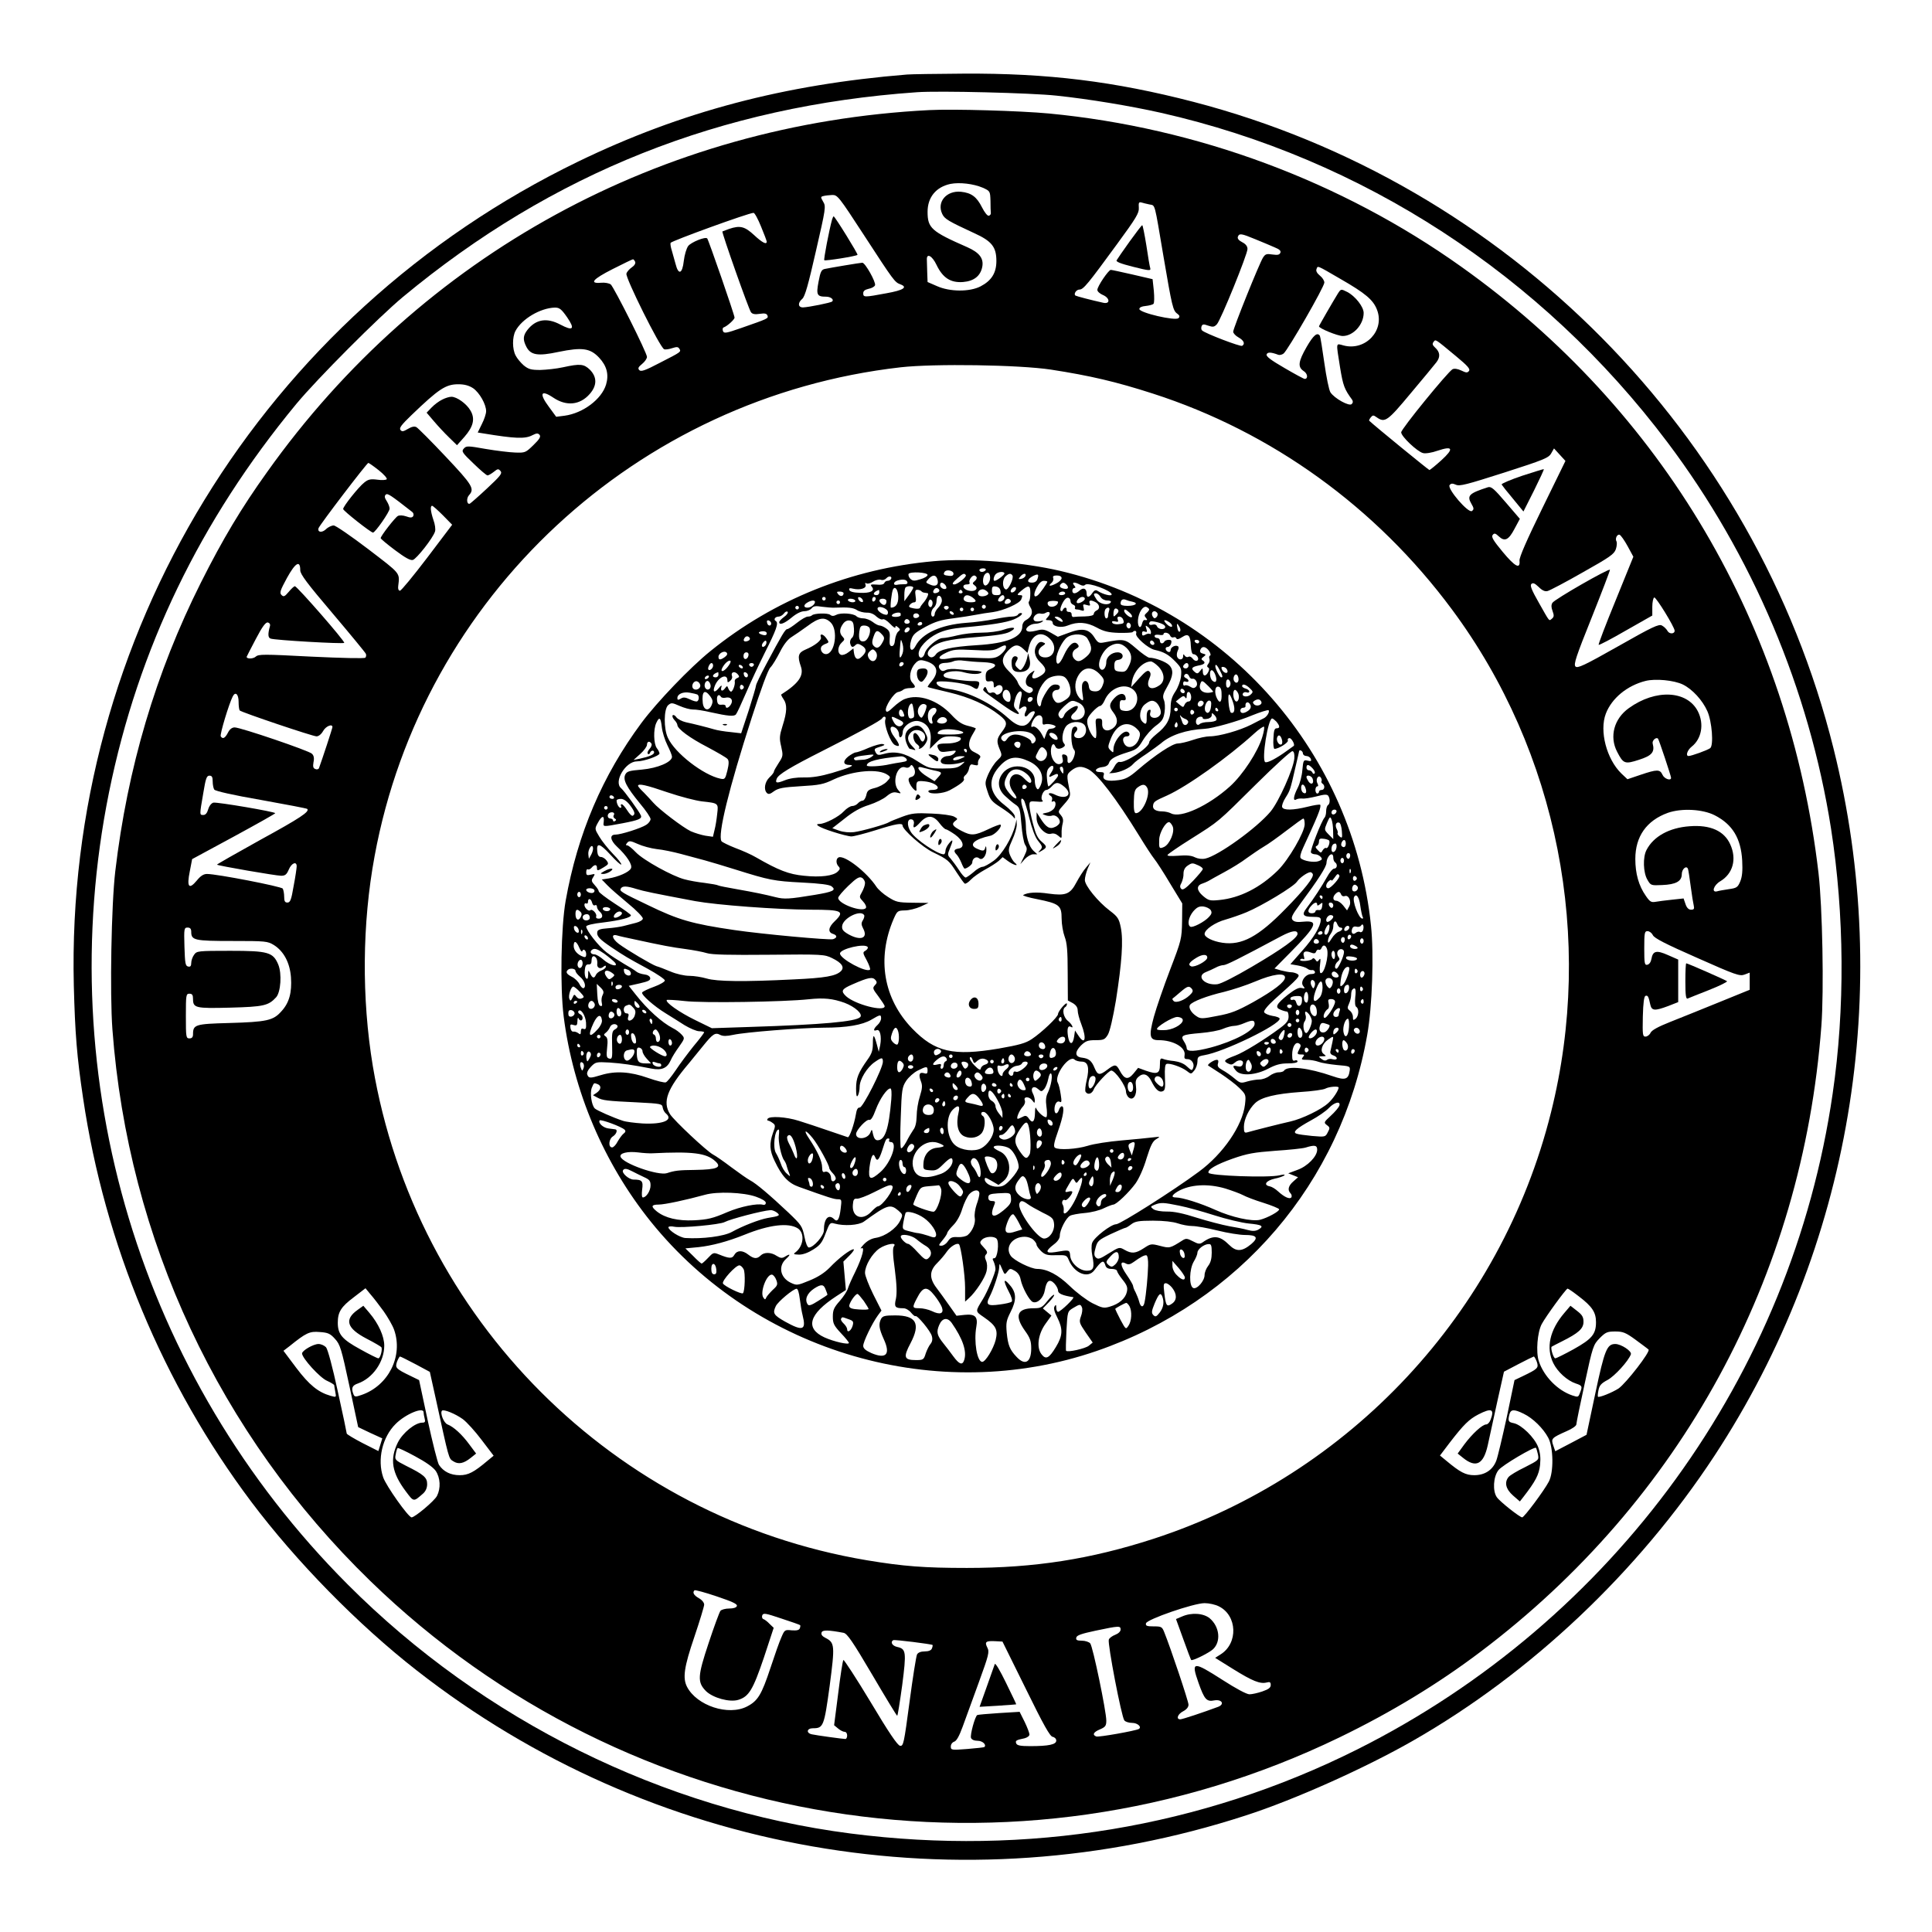
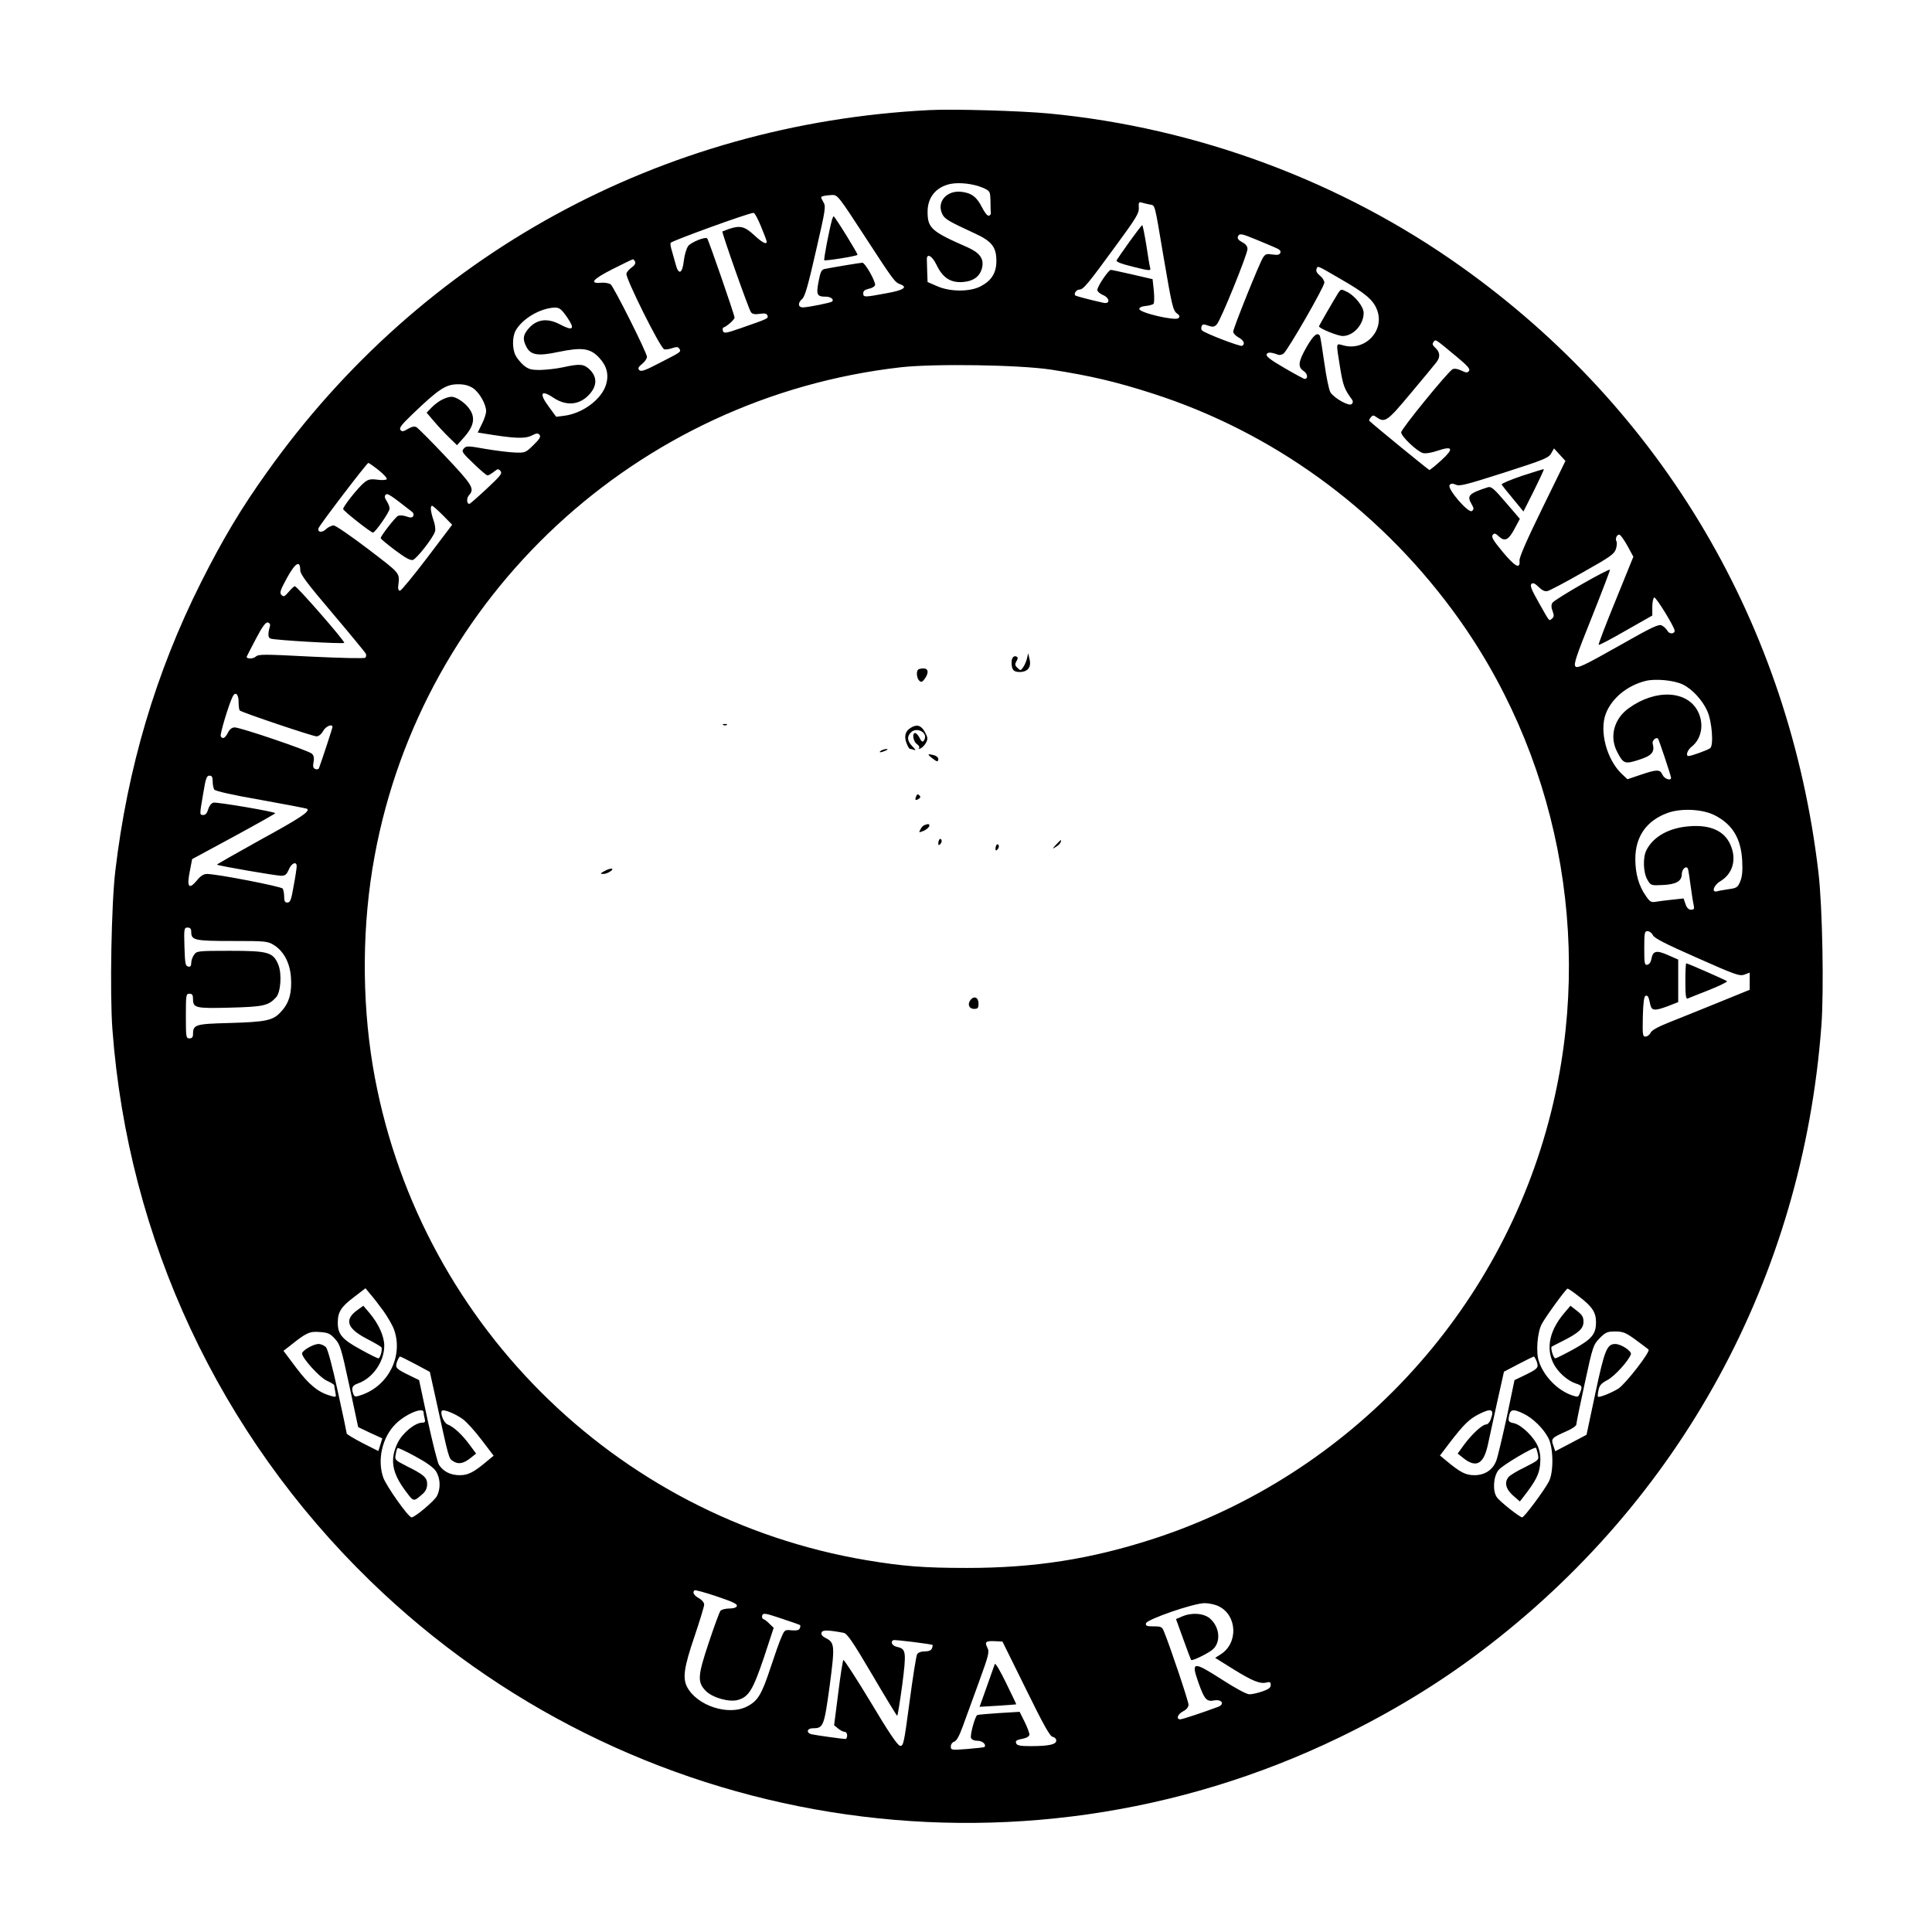
<svg xmlns="http://www.w3.org/2000/svg" version="1.0" width="1081pt" height="1081pt" viewBox="0 0 1081 1081" preserveAspectRatio="xMidYMid meet">
  <g transform="translate(0,1081) scale(0.1,-0.1)" fill="#000000" stroke="none">
-     <path d="M5075 10393 c-688 -56 -1264 -208 -1840 -487 -1767 -856 -2869 -2656 -2822 -4611 7 -268 17 -396 52 -630 121 -817 447 -1600 941 -2258 252 -335 597 -687 925 -943 1312 -1026 3047 -1330 4639 -812 273 88 672 267 937 419 661 378 1259 944 1686 1594 762 1161 1005 2600 666 3957 -439 1761 -1825 3161 -3581 3618 -444 115 -816 161 -1288 158 -151 -1 -293 -3 -315 -5z m835 -118 c182 -19 416 -58 585 -96 1128 -255 2131 -908 2835 -1844 475 -631 793 -1383 915 -2161 75 -481 79 -1008 9 -1484 -229 -1577 -1226 -2950 -2661 -3669 -871 -436 -1846 -597 -2833 -470 -1049 135 -2056 633 -2815 1394 -1160 1163 -1660 2823 -1335 4432 163 803 510 1522 1048 2173 117 141 461 486 597 599 835 693 1777 1068 2875 1145 125 9 642 -4 780 -19z" />
-     <path d="M5200 10194 c-1500 -76 -2841 -809 -3706 -2026 -144 -201 -248 -375 -370 -618 -253 -504 -411 -1038 -479 -1615 -22 -186 -31 -683 -16 -885 88 -1176 598 -2265 1443 -3086 1445 -1403 3612 -1752 5423 -875 287 139 551 299 789 479 1121 845 1802 2096 1907 3502 15 198 6 667 -16 855 -162 1386 -871 2590 -1998 3392 -672 479 -1480 779 -2308 858 -160 15 -535 26 -669 19z m298 -434 c42 -19 42 -19 44 -74 0 -31 1 -61 2 -68 1 -6 -4 -13 -11 -15 -7 -3 -24 18 -38 46 -30 60 -60 82 -118 88 -81 8 -137 -57 -105 -124 13 -28 33 -40 180 -108 97 -44 123 -77 123 -155 0 -67 -27 -110 -88 -142 -61 -32 -173 -31 -244 1 l-53 23 -2 54 c-1 30 -2 62 -2 71 -2 39 30 22 54 -29 35 -73 79 -101 148 -96 62 5 98 34 108 85 9 47 -16 80 -84 110 -201 88 -222 107 -222 198 0 82 48 139 128 156 51 10 128 1 180 -21z m-663 -267 c166 -255 171 -262 203 -274 43 -16 17 -33 -79 -50 -123 -23 -129 -23 -129 0 0 13 9 20 30 25 17 3 33 12 36 20 6 17 -55 126 -71 126 -11 0 -178 -28 -211 -35 -18 -4 -24 -17 -34 -71 -14 -74 -9 -84 42 -84 26 0 46 -16 34 -27 -7 -7 -132 -32 -163 -33 -29 0 -30 26 -4 48 15 13 34 81 76 266 55 239 57 251 41 277 -15 26 -15 28 1 32 10 3 32 5 49 6 30 1 37 -8 179 -226z m1597 173 c33 -7 26 16 78 -291 48 -281 53 -303 77 -320 14 -10 15 -17 7 -25 -17 -17 -219 30 -219 51 0 9 13 15 35 17 19 2 39 7 44 12 5 5 5 38 2 73 l-7 65 -112 26 c-62 14 -116 26 -122 26 -13 -1 -75 -92 -75 -112 0 -9 14 -21 30 -28 41 -17 43 -53 3 -44 -68 15 -148 36 -155 40 -13 8 4 34 22 34 22 0 47 31 210 254 107 146 124 174 122 203 -2 29 0 34 15 30 10 -3 30 -8 45 -11z m-2174 -123 c18 -43 32 -81 32 -85 0 -19 -26 -5 -71 37 -52 48 -78 55 -140 34 -19 -7 -35 -13 -37 -14 -5 -4 148 -438 160 -452 8 -11 23 -13 49 -9 28 4 38 2 43 -9 6 -17 6 -17 -146 -70 -86 -30 -97 -32 -103 -17 -3 9 -2 18 4 20 20 7 61 44 61 55 0 15 -146 436 -153 443 -11 11 -89 -21 -106 -42 -10 -13 -21 -50 -25 -84 -8 -73 -30 -81 -46 -17 -6 23 -16 57 -21 75 -6 18 -9 37 -7 43 3 10 435 167 464 168 6 1 25 -34 42 -76z m2767 -72 c39 -16 87 -36 107 -45 27 -11 36 -19 32 -30 -5 -12 -15 -14 -44 -10 -33 5 -40 3 -53 -17 -21 -33 -167 -396 -167 -415 0 -8 13 -23 30 -32 30 -17 38 -36 20 -47 -9 -6 -206 69 -224 86 -5 4 -6 15 -3 23 5 13 12 13 37 4 27 -9 34 -8 49 8 22 24 171 391 171 421 0 15 -10 28 -30 38 -19 10 -27 20 -24 30 8 21 19 19 99 -14z m-3471 -126 c3 -9 -4 -21 -19 -31 -13 -9 -27 -24 -30 -35 -7 -22 188 -414 211 -423 7 -3 28 0 45 6 25 8 33 8 40 -3 11 -18 12 -17 -109 -79 -82 -43 -105 -51 -115 -41 -9 10 -6 17 16 35 15 12 27 30 27 39 0 23 -184 389 -203 406 -9 6 -32 11 -53 9 -69 -6 -49 19 63 76 59 30 111 55 114 55 4 1 9 -6 13 -14z m3945 -95 c141 -81 185 -118 206 -174 44 -115 -65 -231 -187 -199 -45 12 -43 23 -20 -123 17 -103 24 -121 67 -180 6 -9 6 -17 -2 -25 -14 -14 -97 32 -119 66 -8 12 -23 86 -34 164 -11 78 -22 147 -25 152 -14 22 -36 4 -74 -62 -47 -82 -51 -112 -17 -135 23 -14 26 -44 6 -44 -5 0 -55 27 -113 61 -76 44 -104 65 -100 76 5 14 25 13 65 -2 7 -3 21 0 30 7 24 19 228 373 228 397 0 11 -11 28 -25 39 -16 13 -23 26 -19 36 8 20 -3 25 133 -54z m-4326 -215 c46 -67 34 -79 -38 -41 -75 40 -137 30 -184 -30 -25 -32 -26 -55 -6 -94 24 -47 64 -54 180 -29 132 27 177 21 227 -32 43 -46 56 -94 39 -151 -25 -82 -129 -160 -232 -174 l-47 -6 -41 56 c-56 75 -45 98 25 51 73 -49 149 -42 204 21 41 47 41 94 1 135 -34 33 -55 35 -151 14 -36 -8 -93 -14 -127 -15 -52 0 -66 4 -93 26 -17 15 -37 39 -45 55 -19 36 -19 102 -1 137 36 68 140 129 221 131 25 0 36 -8 68 -54z m4975 -219 c64 -53 80 -71 71 -82 -9 -11 -16 -10 -43 3 -21 10 -39 12 -49 7 -28 -17 -287 -334 -287 -353 0 -23 90 -108 122 -116 14 -4 50 2 81 13 87 29 93 12 22 -53 -33 -30 -63 -54 -67 -55 -4 0 -302 243 -337 276 -2 2 2 10 9 19 11 13 15 13 33 0 46 -32 60 -22 189 133 68 81 133 159 145 175 23 30 21 57 -8 83 -14 13 -16 20 -8 31 13 15 4 21 127 -81z m-2268 -74 c220 -34 365 -68 570 -134 665 -214 1250 -636 1674 -1208 592 -797 798 -1842 554 -2815 -280 -1121 -1125 -2027 -2224 -2385 -352 -114 -664 -163 -1044 -163 -239 0 -355 9 -560 43 -1415 238 -2526 1350 -2764 2765 -63 380 -60 797 10 1175 268 1454 1467 2567 2944 2735 188 21 661 14 840 -13z m-3233 -104 c36 -25 73 -90 73 -129 0 -14 -11 -47 -24 -72 l-23 -47 31 -5 c177 -29 234 -32 275 -10 24 12 31 12 40 2 8 -10 0 -24 -34 -57 -44 -43 -47 -44 -103 -42 -31 1 -105 10 -164 20 -101 18 -109 18 -123 2 -14 -15 -9 -23 54 -83 38 -37 73 -67 79 -67 5 0 21 9 35 20 22 18 26 18 38 4 10 -13 -1 -27 -76 -97 -48 -45 -92 -83 -96 -85 -17 -7 -21 29 -5 47 33 36 20 57 -131 217 -80 85 -154 159 -163 164 -11 6 -26 3 -48 -10 -25 -15 -33 -16 -41 -6 -9 11 5 29 61 83 153 147 192 173 262 173 35 0 60 -7 83 -22z m5982 -673 c-87 -178 -129 -274 -127 -292 5 -50 -25 -34 -94 49 -53 64 -65 84 -56 95 9 11 15 10 34 -8 33 -31 55 -21 88 42 l30 56 -79 92 c-65 76 -81 90 -99 85 -106 -34 -120 -47 -93 -93 14 -24 15 -31 3 -40 -19 -16 -141 126 -125 145 8 10 16 10 35 2 21 -10 61 1 271 68 221 71 248 82 262 107 l16 28 32 -35 32 -35 -130 -266z m-6510 214 c28 -22 48 -45 45 -50 -3 -5 -27 -7 -52 -3 -39 5 -52 2 -74 -16 -31 -24 -118 -133 -118 -148 0 -10 155 -132 167 -132 13 1 93 116 93 134 0 9 -7 28 -16 42 -12 18 -14 28 -6 36 10 10 25 0 149 -97 7 -6 9 -15 5 -23 -6 -9 -16 -10 -40 -1 -18 6 -37 7 -46 2 -16 -9 -96 -112 -96 -124 0 -4 36 -34 80 -67 56 -42 86 -59 100 -55 21 6 113 123 124 159 4 12 0 41 -9 65 -16 48 -19 79 -7 79 4 0 31 -24 60 -53 l52 -53 -140 -185 c-77 -101 -145 -184 -152 -184 -8 0 -12 10 -10 25 9 77 17 66 -167 207 -96 73 -183 133 -194 133 -11 0 -31 -9 -43 -21 -22 -21 -48 -18 -42 5 4 16 271 366 279 366 3 0 29 -18 58 -41z m6988 -425 l32 -59 -99 -244 c-55 -134 -98 -246 -95 -249 2 -3 71 33 152 80 l148 84 0 49 c0 26 5 50 11 52 10 3 114 -166 114 -186 0 -19 -30 -20 -40 -1 -6 11 -20 24 -31 30 -17 10 -53 -7 -245 -116 -191 -108 -228 -125 -239 -113 -11 12 3 55 91 274 57 143 103 263 102 267 -4 10 -310 -165 -322 -185 -7 -12 -7 -25 1 -46 9 -24 8 -33 -3 -42 -18 -15 -11 -22 -74 89 -40 70 -50 96 -42 104 9 9 19 5 41 -16 20 -20 36 -27 50 -23 12 3 100 49 196 104 153 86 176 102 186 130 6 18 7 37 4 43 -10 16 3 42 17 38 7 -3 27 -31 45 -64z m-7427 -135 c0 -22 39 -74 181 -241 99 -117 183 -219 186 -226 3 -7 2 -17 -3 -22 -5 -5 -134 -2 -302 6 -269 14 -295 14 -311 0 -14 -13 -51 -14 -51 -1 0 1 23 46 51 99 37 71 56 96 68 93 9 -2 14 -10 12 -18 -13 -46 -12 -67 3 -72 22 -9 406 -31 412 -24 7 7 -264 317 -276 317 -5 0 -20 -14 -35 -32 -22 -26 -28 -29 -40 -17 -12 12 -7 26 31 96 47 85 74 101 74 42z m7736 -639 c53 -26 110 -88 137 -149 26 -58 36 -191 16 -207 -14 -11 -105 -44 -121 -44 -18 0 -7 33 17 52 56 44 71 127 35 198 -60 117 -236 126 -386 18 -83 -59 -110 -159 -66 -244 35 -68 43 -71 123 -45 72 23 89 43 76 91 -4 16 19 38 30 27 5 -5 73 -209 73 -219 0 -19 -38 -6 -48 17 -14 31 -30 31 -122 0 l-74 -25 -34 32 c-83 81 -124 238 -87 335 33 86 119 157 222 183 56 14 159 4 209 -20z m-8081 -97 c0 -23 3 -44 6 -48 11 -11 409 -145 430 -145 12 0 27 12 37 30 15 27 52 42 52 22 0 -7 -58 -183 -75 -229 -2 -7 -12 -10 -20 -6 -13 4 -15 14 -11 38 5 23 2 38 -9 48 -17 17 -399 147 -432 147 -15 0 -28 -10 -38 -30 -16 -31 -29 -37 -40 -20 -6 10 46 182 67 223 15 30 33 13 33 -30z m-145 -445 c0 -18 4 -39 9 -46 5 -8 105 -31 262 -58 139 -25 255 -47 258 -50 15 -15 -39 -51 -262 -173 -135 -75 -244 -137 -243 -139 6 -6 330 -62 359 -62 23 0 31 7 43 35 15 36 44 48 44 18 0 -9 -7 -59 -17 -110 -13 -78 -19 -93 -35 -93 -14 0 -18 8 -18 33 0 17 -4 38 -8 45 -8 12 -368 82 -424 82 -19 0 -36 -11 -57 -37 -44 -53 -57 -36 -39 52 l13 68 233 126 c127 69 232 128 232 131 0 8 -323 63 -346 59 -11 -3 -23 -17 -29 -37 -6 -21 -15 -32 -27 -32 -22 0 -22 -2 -1 120 14 85 19 100 35 100 14 0 18 -8 18 -32z m8405 -190 c99 -51 146 -129 153 -253 3 -58 0 -90 -11 -117 -14 -33 -20 -37 -64 -43 -26 -4 -56 -9 -65 -12 -34 -9 -20 34 17 56 71 42 94 124 56 207 -34 75 -111 110 -227 101 -114 -8 -202 -57 -241 -132 -22 -41 -19 -128 5 -168 18 -31 20 -32 82 -29 77 3 110 21 110 61 0 29 27 52 35 28 2 -6 9 -50 15 -97 6 -47 14 -95 17 -107 4 -18 1 -23 -15 -23 -13 0 -24 10 -31 31 l-11 32 -65 -7 c-36 -4 -78 -9 -93 -12 -23 -4 -31 1 -53 33 -40 57 -59 125 -59 207 0 126 63 215 182 258 77 27 195 21 263 -14z m-8525 -652 c0 -47 18 -51 229 -51 188 0 198 -1 234 -23 55 -35 89 -99 95 -180 6 -86 -10 -144 -54 -191 -45 -51 -81 -59 -294 -65 -188 -5 -200 -9 -200 -63 0 -16 -6 -23 -20 -23 -19 0 -20 7 -20 125 0 118 1 125 20 125 15 0 20 -7 20 -29 0 -51 13 -54 208 -49 187 5 214 11 257 58 26 29 33 132 12 183 -29 69 -56 77 -269 77 -182 0 -187 -1 -202 -22 -9 -12 -16 -33 -16 -46 0 -17 -5 -23 -17 -20 -16 3 -18 18 -21 111 -3 102 -2 107 18 107 14 0 20 -7 20 -24z m8178 -18 c7 -17 72 -50 247 -127 216 -96 239 -104 266 -94 l29 11 0 -48 0 -48 -172 -70 c-95 -39 -218 -88 -273 -110 -68 -27 -103 -46 -110 -61 -5 -11 -18 -21 -28 -21 -16 0 -17 10 -15 112 2 78 7 113 15 116 13 4 17 -3 27 -50 8 -34 25 -35 100 -7 l56 22 0 119 0 119 -57 25 c-65 29 -85 24 -93 -22 -3 -17 -12 -30 -23 -32 -15 -3 -17 7 -17 92 0 87 2 96 18 96 11 0 24 -10 30 -22z m-7102 -2104 c24 -34 51 -81 59 -104 52 -147 -31 -313 -182 -365 -34 -12 -39 -11 -45 3 -14 35 -8 50 24 61 83 29 148 121 148 212 0 52 -32 123 -83 183 l-34 40 -32 -23 c-76 -54 -61 -103 50 -161 43 -22 80 -44 83 -48 7 -12 -6 -62 -17 -62 -6 0 -52 23 -102 51 -101 55 -125 84 -125 148 0 60 18 89 90 143 l65 50 28 -34 c16 -18 49 -61 73 -94z m6690 81 c73 -56 94 -88 94 -143 0 -67 -23 -94 -125 -151 -51 -28 -97 -51 -103 -51 -10 0 -28 58 -20 65 1 1 28 15 58 30 92 46 120 71 120 109 0 27 -7 39 -37 62 l-36 28 -34 -40 c-82 -96 -104 -195 -62 -281 24 -49 78 -98 126 -114 36 -12 38 -15 23 -53 -9 -24 -11 -24 -42 -14 -83 28 -160 107 -188 192 -17 52 -8 161 16 207 23 43 136 198 145 199 4 0 33 -20 65 -45z m-6962 -236 c29 -31 36 -54 81 -264 l49 -230 67 -32 68 -31 -11 -36 -11 -35 -89 45 c-48 25 -88 49 -88 53 0 4 -22 110 -50 236 -30 139 -56 235 -66 247 -10 10 -28 18 -42 18 -29 0 -92 -37 -92 -53 1 -27 100 -136 140 -153 22 -10 40 -21 40 -25 0 -3 3 -20 6 -37 6 -31 6 -31 -26 -22 -70 20 -120 61 -192 156 l-72 96 34 26 c93 75 112 84 169 79 46 -3 59 -9 85 -38z m7277 -5 c35 -26 68 -50 73 -55 12 -11 -125 -188 -168 -218 -36 -23 -108 -52 -115 -46 -2 2 -1 19 3 37 5 26 15 38 51 57 39 21 116 105 130 143 7 18 -55 58 -87 58 -47 0 -60 -33 -112 -277 l-49 -231 -87 -46 -88 -46 -11 32 c-14 39 -9 43 74 80 31 13 55 30 55 38 0 8 21 111 47 230 45 209 48 216 84 253 33 33 42 37 87 37 43 0 58 -6 113 -46z m-6826 -137 l80 -43 33 -149 c75 -343 72 -335 98 -351 29 -19 58 -13 98 19 l30 24 -38 51 c-41 56 -88 99 -122 112 -21 8 -43 64 -31 77 10 9 74 -17 116 -47 22 -16 70 -69 106 -117 l67 -88 -34 -28 c-77 -65 -108 -81 -156 -81 -51 0 -91 20 -116 58 -8 13 -36 125 -63 249 l-48 225 -45 22 c-85 41 -90 46 -79 80 6 16 14 30 17 30 4 0 43 -20 87 -43z m6274 13 c11 -34 6 -39 -79 -80 l-46 -22 -43 -206 c-25 -114 -51 -224 -59 -245 -20 -52 -64 -81 -123 -81 -49 0 -79 16 -158 82 l-34 28 53 70 c80 104 110 133 162 160 74 38 91 30 68 -30 -5 -14 -16 -26 -24 -26 -22 0 -79 -53 -123 -112 l-37 -51 30 -24 c72 -58 114 -37 138 69 9 40 33 150 53 243 l38 170 80 42 c44 23 83 42 87 43 3 0 11 -14 17 -30z m-6229 -282 c0 -7 3 -23 6 -35 5 -18 2 -23 -13 -23 -40 0 -109 -56 -137 -111 -46 -94 -34 -169 45 -274 45 -60 42 -59 97 -11 14 13 22 31 22 52 0 37 -18 53 -119 103 -61 31 -63 34 -57 63 3 18 8 34 11 36 2 2 46 -18 97 -46 60 -32 101 -61 116 -82 26 -39 29 -97 7 -140 -14 -28 -124 -120 -142 -120 -18 0 -143 177 -159 224 -34 99 -5 225 70 299 55 55 156 97 156 65z m6155 -8 c52 -25 110 -82 138 -135 29 -54 31 -193 3 -245 -26 -50 -138 -200 -149 -200 -13 0 -125 88 -142 113 -24 34 -20 114 9 151 20 27 202 134 210 125 2 -2 7 -18 11 -36 6 -32 6 -32 -72 -72 -44 -21 -85 -46 -92 -55 -25 -30 -16 -68 25 -104 l38 -33 18 23 c70 90 89 127 95 181 4 41 1 69 -11 101 -20 53 -93 124 -136 133 -31 6 -34 12 -24 51 8 27 26 28 79 2z m-4402 -1076 c-3 -9 -19 -14 -43 -14 -21 0 -43 -6 -49 -13 -6 -8 -36 -89 -66 -180 -62 -186 -64 -219 -15 -269 39 -38 132 -64 181 -49 59 18 82 56 143 236 l55 167 -23 22 c-12 13 -28 25 -35 27 -7 3 -9 12 -6 21 6 14 18 12 107 -18 56 -18 103 -35 105 -37 2 -2 1 -11 -2 -18 -4 -10 -17 -13 -45 -11 -39 4 -40 3 -58 -39 -11 -24 -38 -101 -61 -171 -50 -151 -71 -185 -131 -216 -104 -54 -281 4 -336 110 -25 49 -17 109 41 279 30 89 55 171 55 181 0 11 -13 27 -30 36 -28 16 -37 32 -24 44 3 3 59 -12 124 -34 89 -30 117 -43 113 -54z m2697 -2 c103 -51 109 -207 9 -269 l-30 -19 101 -63 c108 -67 150 -84 187 -75 18 5 23 2 23 -14 0 -15 -12 -24 -47 -36 -26 -9 -58 -16 -72 -16 -16 0 -77 33 -150 80 -167 107 -178 106 -135 -16 33 -93 45 -107 89 -98 41 7 59 -21 21 -36 -83 -31 -200 -70 -212 -70 -25 0 -15 29 16 45 19 10 30 23 30 37 0 19 -101 320 -136 406 -12 30 -16 32 -59 32 -38 0 -46 3 -43 17 4 22 267 113 328 113 25 0 61 -8 80 -18z m-550 -130 c0 -10 -12 -22 -30 -29 -16 -6 -33 -18 -36 -27 -8 -21 71 -433 87 -452 6 -8 26 -14 44 -14 30 0 55 -23 37 -34 -17 -10 -225 -47 -238 -42 -24 9 -16 25 21 40 30 13 35 20 35 49 0 51 -75 414 -90 432 -7 8 -28 15 -47 15 -27 0 -34 4 -31 17 2 13 28 22 108 39 133 28 140 28 140 6z m-1550 -18 c20 -4 50 -47 160 -234 74 -126 137 -230 140 -230 3 0 15 77 28 171 24 187 22 203 -28 214 -28 6 -40 28 -22 38 7 4 214 -22 220 -27 1 -2 0 -11 -4 -20 -4 -10 -18 -16 -40 -16 -21 0 -37 -6 -43 -17 -5 -10 -24 -130 -42 -266 -31 -232 -34 -248 -53 -245 -14 2 -63 74 -165 245 -80 133 -149 238 -152 235 -4 -4 -17 -88 -29 -186 l-23 -179 23 -19 c12 -10 28 -18 36 -18 8 0 14 -9 14 -20 0 -11 -4 -20 -10 -20 -13 0 -160 20 -187 26 -34 7 -29 34 5 34 59 0 63 10 94 236 30 229 29 243 -24 270 -18 9 -25 19 -21 30 5 15 38 14 123 -2z m1020 -314 c99 -202 135 -266 150 -268 11 -2 20 -11 20 -21 0 -22 -42 -31 -146 -31 -56 0 -73 4 -78 15 -6 16 -1 19 47 29 15 4 27 13 27 21 0 8 -12 40 -27 71 l-28 56 -115 -7 c-63 -4 -118 -9 -122 -11 -13 -8 -41 -112 -35 -128 4 -10 18 -16 37 -16 27 0 51 -22 38 -35 -2 -2 -45 -7 -96 -11 -89 -7 -92 -6 -92 14 0 12 8 23 19 27 13 4 28 31 47 83 15 42 56 154 90 247 57 157 61 172 48 197 -16 32 -8 38 48 35 l37 -2 131 -265z" />
+     <path d="M5200 10194 c-1500 -76 -2841 -809 -3706 -2026 -144 -201 -248 -375 -370 -618 -253 -504 -411 -1038 -479 -1615 -22 -186 -31 -683 -16 -885 88 -1176 598 -2265 1443 -3086 1445 -1403 3612 -1752 5423 -875 287 139 551 299 789 479 1121 845 1802 2096 1907 3502 15 198 6 667 -16 855 -162 1386 -871 2590 -1998 3392 -672 479 -1480 779 -2308 858 -160 15 -535 26 -669 19z m298 -434 c42 -19 42 -19 44 -74 0 -31 1 -61 2 -68 1 -6 -4 -13 -11 -15 -7 -3 -24 18 -38 46 -30 60 -60 82 -118 88 -81 8 -137 -57 -105 -124 13 -28 33 -40 180 -108 97 -44 123 -77 123 -155 0 -67 -27 -110 -88 -142 -61 -32 -173 -31 -244 1 l-53 23 -2 54 c-1 30 -2 62 -2 71 -2 39 30 22 54 -29 35 -73 79 -101 148 -96 62 5 98 34 108 85 9 47 -16 80 -84 110 -201 88 -222 107 -222 198 0 82 48 139 128 156 51 10 128 1 180 -21z m-663 -267 c166 -255 171 -262 203 -274 43 -16 17 -33 -79 -50 -123 -23 -129 -23 -129 0 0 13 9 20 30 25 17 3 33 12 36 20 6 17 -55 126 -71 126 -11 0 -178 -28 -211 -35 -18 -4 -24 -17 -34 -71 -14 -74 -9 -84 42 -84 26 0 46 -16 34 -27 -7 -7 -132 -32 -163 -33 -29 0 -30 26 -4 48 15 13 34 81 76 266 55 239 57 251 41 277 -15 26 -15 28 1 32 10 3 32 5 49 6 30 1 37 -8 179 -226z m1597 173 c33 -7 26 16 78 -291 48 -281 53 -303 77 -320 14 -10 15 -17 7 -25 -17 -17 -219 30 -219 51 0 9 13 15 35 17 19 2 39 7 44 12 5 5 5 38 2 73 l-7 65 -112 26 c-62 14 -116 26 -122 26 -13 -1 -75 -92 -75 -112 0 -9 14 -21 30 -28 41 -17 43 -53 3 -44 -68 15 -148 36 -155 40 -13 8 4 34 22 34 22 0 47 31 210 254 107 146 124 174 122 203 -2 29 0 34 15 30 10 -3 30 -8 45 -11z m-2174 -123 c18 -43 32 -81 32 -85 0 -19 -26 -5 -71 37 -52 48 -78 55 -140 34 -19 -7 -35 -13 -37 -14 -5 -4 148 -438 160 -452 8 -11 23 -13 49 -9 28 4 38 2 43 -9 6 -17 6 -17 -146 -70 -86 -30 -97 -32 -103 -17 -3 9 -2 18 4 20 20 7 61 44 61 55 0 15 -146 436 -153 443 -11 11 -89 -21 -106 -42 -10 -13 -21 -50 -25 -84 -8 -73 -30 -81 -46 -17 -6 23 -16 57 -21 75 -6 18 -9 37 -7 43 3 10 435 167 464 168 6 1 25 -34 42 -76z m2767 -72 c39 -16 87 -36 107 -45 27 -11 36 -19 32 -30 -5 -12 -15 -14 -44 -10 -33 5 -40 3 -53 -17 -21 -33 -167 -396 -167 -415 0 -8 13 -23 30 -32 30 -17 38 -36 20 -47 -9 -6 -206 69 -224 86 -5 4 -6 15 -3 23 5 13 12 13 37 4 27 -9 34 -8 49 8 22 24 171 391 171 421 0 15 -10 28 -30 38 -19 10 -27 20 -24 30 8 21 19 19 99 -14z m-3471 -126 c3 -9 -4 -21 -19 -31 -13 -9 -27 -24 -30 -35 -7 -22 188 -414 211 -423 7 -3 28 0 45 6 25 8 33 8 40 -3 11 -18 12 -17 -109 -79 -82 -43 -105 -51 -115 -41 -9 10 -6 17 16 35 15 12 27 30 27 39 0 23 -184 389 -203 406 -9 6 -32 11 -53 9 -69 -6 -49 19 63 76 59 30 111 55 114 55 4 1 9 -6 13 -14z m3945 -95 c141 -81 185 -118 206 -174 44 -115 -65 -231 -187 -199 -45 12 -43 23 -20 -123 17 -103 24 -121 67 -180 6 -9 6 -17 -2 -25 -14 -14 -97 32 -119 66 -8 12 -23 86 -34 164 -11 78 -22 147 -25 152 -14 22 -36 4 -74 -62 -47 -82 -51 -112 -17 -135 23 -14 26 -44 6 -44 -5 0 -55 27 -113 61 -76 44 -104 65 -100 76 5 14 25 13 65 -2 7 -3 21 0 30 7 24 19 228 373 228 397 0 11 -11 28 -25 39 -16 13 -23 26 -19 36 8 20 -3 25 133 -54z m-4326 -215 c46 -67 34 -79 -38 -41 -75 40 -137 30 -184 -30 -25 -32 -26 -55 -6 -94 24 -47 64 -54 180 -29 132 27 177 21 227 -32 43 -46 56 -94 39 -151 -25 -82 -129 -160 -232 -174 l-47 -6 -41 56 c-56 75 -45 98 25 51 73 -49 149 -42 204 21 41 47 41 94 1 135 -34 33 -55 35 -151 14 -36 -8 -93 -14 -127 -15 -52 0 -66 4 -93 26 -17 15 -37 39 -45 55 -19 36 -19 102 -1 137 36 68 140 129 221 131 25 0 36 -8 68 -54z m4975 -219 c64 -53 80 -71 71 -82 -9 -11 -16 -10 -43 3 -21 10 -39 12 -49 7 -28 -17 -287 -334 -287 -353 0 -23 90 -108 122 -116 14 -4 50 2 81 13 87 29 93 12 22 -53 -33 -30 -63 -54 -67 -55 -4 0 -302 243 -337 276 -2 2 2 10 9 19 11 13 15 13 33 0 46 -32 60 -22 189 133 68 81 133 159 145 175 23 30 21 57 -8 83 -14 13 -16 20 -8 31 13 15 4 21 127 -81z m-2268 -74 c220 -34 365 -68 570 -134 665 -214 1250 -636 1674 -1208 592 -797 798 -1842 554 -2815 -280 -1121 -1125 -2027 -2224 -2385 -352 -114 -664 -163 -1044 -163 -239 0 -355 9 -560 43 -1415 238 -2526 1350 -2764 2765 -63 380 -60 797 10 1175 268 1454 1467 2567 2944 2735 188 21 661 14 840 -13z m-3233 -104 c36 -25 73 -90 73 -129 0 -14 -11 -47 -24 -72 l-23 -47 31 -5 c177 -29 234 -32 275 -10 24 12 31 12 40 2 8 -10 0 -24 -34 -57 -44 -43 -47 -44 -103 -42 -31 1 -105 10 -164 20 -101 18 -109 18 -123 2 -14 -15 -9 -23 54 -83 38 -37 73 -67 79 -67 5 0 21 9 35 20 22 18 26 18 38 4 10 -13 -1 -27 -76 -97 -48 -45 -92 -83 -96 -85 -17 -7 -21 29 -5 47 33 36 20 57 -131 217 -80 85 -154 159 -163 164 -11 6 -26 3 -48 -10 -25 -15 -33 -16 -41 -6 -9 11 5 29 61 83 153 147 192 173 262 173 35 0 60 -7 83 -22z m5982 -673 c-87 -178 -129 -274 -127 -292 5 -50 -25 -34 -94 49 -53 64 -65 84 -56 95 9 11 15 10 34 -8 33 -31 55 -21 88 42 l30 56 -79 92 c-65 76 -81 90 -99 85 -106 -34 -120 -47 -93 -93 14 -24 15 -31 3 -40 -19 -16 -141 126 -125 145 8 10 16 10 35 2 21 -10 61 1 271 68 221 71 248 82 262 107 l16 28 32 -35 32 -35 -130 -266z m-6510 214 c28 -22 48 -45 45 -50 -3 -5 -27 -7 -52 -3 -39 5 -52 2 -74 -16 -31 -24 -118 -133 -118 -148 0 -10 155 -132 167 -132 13 1 93 116 93 134 0 9 -7 28 -16 42 -12 18 -14 28 -6 36 10 10 25 0 149 -97 7 -6 9 -15 5 -23 -6 -9 -16 -10 -40 -1 -18 6 -37 7 -46 2 -16 -9 -96 -112 -96 -124 0 -4 36 -34 80 -67 56 -42 86 -59 100 -55 21 6 113 123 124 159 4 12 0 41 -9 65 -16 48 -19 79 -7 79 4 0 31 -24 60 -53 l52 -53 -140 -185 c-77 -101 -145 -184 -152 -184 -8 0 -12 10 -10 25 9 77 17 66 -167 207 -96 73 -183 133 -194 133 -11 0 -31 -9 -43 -21 -22 -21 -48 -18 -42 5 4 16 271 366 279 366 3 0 29 -18 58 -41z m6988 -425 l32 -59 -99 -244 c-55 -134 -98 -246 -95 -249 2 -3 71 33 152 80 l148 84 0 49 c0 26 5 50 11 52 10 3 114 -166 114 -186 0 -19 -30 -20 -40 -1 -6 11 -20 24 -31 30 -17 10 -53 -7 -245 -116 -191 -108 -228 -125 -239 -113 -11 12 3 55 91 274 57 143 103 263 102 267 -4 10 -310 -165 -322 -185 -7 -12 -7 -25 1 -46 9 -24 8 -33 -3 -42 -18 -15 -11 -22 -74 89 -40 70 -50 96 -42 104 9 9 19 5 41 -16 20 -20 36 -27 50 -23 12 3 100 49 196 104 153 86 176 102 186 130 6 18 7 37 4 43 -10 16 3 42 17 38 7 -3 27 -31 45 -64z m-7427 -135 c0 -22 39 -74 181 -241 99 -117 183 -219 186 -226 3 -7 2 -17 -3 -22 -5 -5 -134 -2 -302 6 -269 14 -295 14 -311 0 -14 -13 -51 -14 -51 -1 0 1 23 46 51 99 37 71 56 96 68 93 9 -2 14 -10 12 -18 -13 -46 -12 -67 3 -72 22 -9 406 -31 412 -24 7 7 -264 317 -276 317 -5 0 -20 -14 -35 -32 -22 -26 -28 -29 -40 -17 -12 12 -7 26 31 96 47 85 74 101 74 42z m7736 -639 c53 -26 110 -88 137 -149 26 -58 36 -191 16 -207 -14 -11 -105 -44 -121 -44 -18 0 -7 33 17 52 56 44 71 127 35 198 -60 117 -236 126 -386 18 -83 -59 -110 -159 -66 -244 35 -68 43 -71 123 -45 72 23 89 43 76 91 -4 16 19 38 30 27 5 -5 73 -209 73 -219 0 -19 -38 -6 -48 17 -14 31 -30 31 -122 0 l-74 -25 -34 32 c-83 81 -124 238 -87 335 33 86 119 157 222 183 56 14 159 4 209 -20z m-8081 -97 c0 -23 3 -44 6 -48 11 -11 409 -145 430 -145 12 0 27 12 37 30 15 27 52 42 52 22 0 -7 -58 -183 -75 -229 -2 -7 -12 -10 -20 -6 -13 4 -15 14 -11 38 5 23 2 38 -9 48 -17 17 -399 147 -432 147 -15 0 -28 -10 -38 -30 -16 -31 -29 -37 -40 -20 -6 10 46 182 67 223 15 30 33 13 33 -30z m-145 -445 c0 -18 4 -39 9 -46 5 -8 105 -31 262 -58 139 -25 255 -47 258 -50 15 -15 -39 -51 -262 -173 -135 -75 -244 -137 -243 -139 6 -6 330 -62 359 -62 23 0 31 7 43 35 15 36 44 48 44 18 0 -9 -7 -59 -17 -110 -13 -78 -19 -93 -35 -93 -14 0 -18 8 -18 33 0 17 -4 38 -8 45 -8 12 -368 82 -424 82 -19 0 -36 -11 -57 -37 -44 -53 -57 -36 -39 52 l13 68 233 126 c127 69 232 128 232 131 0 8 -323 63 -346 59 -11 -3 -23 -17 -29 -37 -6 -21 -15 -32 -27 -32 -22 0 -22 -2 -1 120 14 85 19 100 35 100 14 0 18 -8 18 -32z m8405 -190 c99 -51 146 -129 153 -253 3 -58 0 -90 -11 -117 -14 -33 -20 -37 -64 -43 -26 -4 -56 -9 -65 -12 -34 -9 -20 34 17 56 71 42 94 124 56 207 -34 75 -111 110 -227 101 -114 -8 -202 -57 -241 -132 -22 -41 -19 -128 5 -168 18 -31 20 -32 82 -29 77 3 110 21 110 61 0 29 27 52 35 28 2 -6 9 -50 15 -97 6 -47 14 -95 17 -107 4 -18 1 -23 -15 -23 -13 0 -24 10 -31 31 l-11 32 -65 -7 c-36 -4 -78 -9 -93 -12 -23 -4 -31 1 -53 33 -40 57 -59 125 -59 207 0 126 63 215 182 258 77 27 195 21 263 -14z m-8525 -652 c0 -47 18 -51 229 -51 188 0 198 -1 234 -23 55 -35 89 -99 95 -180 6 -86 -10 -144 -54 -191 -45 -51 -81 -59 -294 -65 -188 -5 -200 -9 -200 -63 0 -16 -6 -23 -20 -23 -19 0 -20 7 -20 125 0 118 1 125 20 125 15 0 20 -7 20 -29 0 -51 13 -54 208 -49 187 5 214 11 257 58 26 29 33 132 12 183 -29 69 -56 77 -269 77 -182 0 -187 -1 -202 -22 -9 -12 -16 -33 -16 -46 0 -17 -5 -23 -17 -20 -16 3 -18 18 -21 111 -3 102 -2 107 18 107 14 0 20 -7 20 -24z m8178 -18 c7 -17 72 -50 247 -127 216 -96 239 -104 266 -94 l29 11 0 -48 0 -48 -172 -70 c-95 -39 -218 -88 -273 -110 -68 -27 -103 -46 -110 -61 -5 -11 -18 -21 -28 -21 -16 0 -17 10 -15 112 2 78 7 113 15 116 13 4 17 -3 27 -50 8 -34 25 -35 100 -7 l56 22 0 119 0 119 -57 25 c-65 29 -85 24 -93 -22 -3 -17 -12 -30 -23 -32 -15 -3 -17 7 -17 92 0 87 2 96 18 96 11 0 24 -10 30 -22z m-7102 -2104 c24 -34 51 -81 59 -104 52 -147 -31 -313 -182 -365 -34 -12 -39 -11 -45 3 -14 35 -8 50 24 61 83 29 148 121 148 212 0 52 -32 123 -83 183 l-34 40 -32 -23 c-76 -54 -61 -103 50 -161 43 -22 80 -44 83 -48 7 -12 -6 -62 -17 -62 -6 0 -52 23 -102 51 -101 55 -125 84 -125 148 0 60 18 89 90 143 l65 50 28 -34 c16 -18 49 -61 73 -94z m6690 81 c73 -56 94 -88 94 -143 0 -67 -23 -94 -125 -151 -51 -28 -97 -51 -103 -51 -10 0 -28 58 -20 65 1 1 28 15 58 30 92 46 120 71 120 109 0 27 -7 39 -37 62 l-36 28 -34 -40 c-82 -96 -104 -195 -62 -281 24 -49 78 -98 126 -114 36 -12 38 -15 23 -53 -9 -24 -11 -24 -42 -14 -83 28 -160 107 -188 192 -17 52 -8 161 16 207 23 43 136 198 145 199 4 0 33 -20 65 -45z m-6962 -236 c29 -31 36 -54 81 -264 l49 -230 67 -32 68 -31 -11 -36 -11 -35 -89 45 c-48 25 -88 49 -88 53 0 4 -22 110 -50 236 -30 139 -56 235 -66 247 -10 10 -28 18 -42 18 -29 0 -92 -37 -92 -53 1 -27 100 -136 140 -153 22 -10 40 -21 40 -25 0 -3 3 -20 6 -37 6 -31 6 -31 -26 -22 -70 20 -120 61 -192 156 l-72 96 34 26 c93 75 112 84 169 79 46 -3 59 -9 85 -38z m7277 -5 c35 -26 68 -50 73 -55 12 -11 -125 -188 -168 -218 -36 -23 -108 -52 -115 -46 -2 2 -1 19 3 37 5 26 15 38 51 57 39 21 116 105 130 143 7 18 -55 58 -87 58 -47 0 -60 -33 -112 -277 l-49 -231 -87 -46 -88 -46 -11 32 c-14 39 -9 43 74 80 31 13 55 30 55 38 0 8 21 111 47 230 45 209 48 216 84 253 33 33 42 37 87 37 43 0 58 -6 113 -46z m-6826 -137 l80 -43 33 -149 c75 -343 72 -335 98 -351 29 -19 58 -13 98 19 l30 24 -38 51 c-41 56 -88 99 -122 112 -21 8 -43 64 -31 77 10 9 74 -17 116 -47 22 -16 70 -69 106 -117 l67 -88 -34 -28 c-77 -65 -108 -81 -156 -81 -51 0 -91 20 -116 58 -8 13 -36 125 -63 249 l-48 225 -45 22 c-85 41 -90 46 -79 80 6 16 14 30 17 30 4 0 43 -20 87 -43z m6274 13 c11 -34 6 -39 -79 -80 l-46 -22 -43 -206 c-25 -114 -51 -224 -59 -245 -20 -52 -64 -81 -123 -81 -49 0 -79 16 -158 82 l-34 28 53 70 c80 104 110 133 162 160 74 38 91 30 68 -30 -5 -14 -16 -26 -24 -26 -22 0 -79 -53 -123 -112 l-37 -51 30 -24 c72 -58 114 -37 138 69 9 40 33 150 53 243 l38 170 80 42 c44 23 83 42 87 43 3 0 11 -14 17 -30z m-6229 -282 c0 -7 3 -23 6 -35 5 -18 2 -23 -13 -23 -40 0 -109 -56 -137 -111 -46 -94 -34 -169 45 -274 45 -60 42 -59 97 -11 14 13 22 31 22 52 0 37 -18 53 -119 103 -61 31 -63 34 -57 63 3 18 8 34 11 36 2 2 46 -18 97 -46 60 -32 101 -61 116 -82 26 -39 29 -97 7 -140 -14 -28 -124 -120 -142 -120 -18 0 -143 177 -159 224 -34 99 -5 225 70 299 55 55 156 97 156 65z m6155 -8 c52 -25 110 -82 138 -135 29 -54 31 -193 3 -245 -26 -50 -138 -200 -149 -200 -13 0 -125 88 -142 113 -24 34 -20 114 9 151 20 27 202 134 210 125 2 -2 7 -18 11 -36 6 -32 6 -32 -72 -72 -44 -21 -85 -46 -92 -55 -25 -30 -16 -68 25 -104 l38 -33 18 23 c70 90 89 127 95 181 4 41 1 69 -11 101 -20 53 -93 124 -136 133 -31 6 -34 12 -24 51 8 27 26 28 79 2z m-4402 -1076 c-3 -9 -19 -14 -43 -14 -21 0 -43 -6 -49 -13 -6 -8 -36 -89 -66 -180 -62 -186 -64 -219 -15 -269 39 -38 132 -64 181 -49 59 18 82 56 143 236 l55 167 -23 22 c-12 13 -28 25 -35 27 -7 3 -9 12 -6 21 6 14 18 12 107 -18 56 -18 103 -35 105 -37 2 -2 1 -11 -2 -18 -4 -10 -17 -13 -45 -11 -39 4 -40 3 -58 -39 -11 -24 -38 -101 -61 -171 -50 -151 -71 -185 -131 -216 -104 -54 -281 4 -336 110 -25 49 -17 109 41 279 30 89 55 171 55 181 0 11 -13 27 -30 36 -28 16 -37 32 -24 44 3 3 59 -12 124 -34 89 -30 117 -43 113 -54z m2697 -2 c103 -51 109 -207 9 -269 l-30 -19 101 -63 c108 -67 150 -84 187 -75 18 5 23 2 23 -14 0 -15 -12 -24 -47 -36 -26 -9 -58 -16 -72 -16 -16 0 -77 33 -150 80 -167 107 -178 106 -135 -16 33 -93 45 -107 89 -98 41 7 59 -21 21 -36 -83 -31 -200 -70 -212 -70 -25 0 -15 29 16 45 19 10 30 23 30 37 0 19 -101 320 -136 406 -12 30 -16 32 -59 32 -38 0 -46 3 -43 17 4 22 267 113 328 113 25 0 61 -8 80 -18z m-550 -130 z m-1550 -18 c20 -4 50 -47 160 -234 74 -126 137 -230 140 -230 3 0 15 77 28 171 24 187 22 203 -28 214 -28 6 -40 28 -22 38 7 4 214 -22 220 -27 1 -2 0 -11 -4 -20 -4 -10 -18 -16 -40 -16 -21 0 -37 -6 -43 -17 -5 -10 -24 -130 -42 -266 -31 -232 -34 -248 -53 -245 -14 2 -63 74 -165 245 -80 133 -149 238 -152 235 -4 -4 -17 -88 -29 -186 l-23 -179 23 -19 c12 -10 28 -18 36 -18 8 0 14 -9 14 -20 0 -11 -4 -20 -10 -20 -13 0 -160 20 -187 26 -34 7 -29 34 5 34 59 0 63 10 94 236 30 229 29 243 -24 270 -18 9 -25 19 -21 30 5 15 38 14 123 -2z m1020 -314 c99 -202 135 -266 150 -268 11 -2 20 -11 20 -21 0 -22 -42 -31 -146 -31 -56 0 -73 4 -78 15 -6 16 -1 19 47 29 15 4 27 13 27 21 0 8 -12 40 -27 71 l-28 56 -115 -7 c-63 -4 -118 -9 -122 -11 -13 -8 -41 -112 -35 -128 4 -10 18 -16 37 -16 27 0 51 -22 38 -35 -2 -2 -45 -7 -96 -11 -89 -7 -92 -6 -92 14 0 12 8 23 19 27 13 4 28 31 47 83 15 42 56 154 90 247 57 157 61 172 48 197 -16 32 -8 38 48 35 l37 -2 131 -265z" />
    <path d="M4656 9583 c-17 -61 -48 -224 -44 -229 6 -5 177 22 186 30 4 4 -127 216 -134 216 -1 0 -5 -8 -8 -17z" />
    <path d="M6320 9458 c-36 -50 -68 -97 -72 -104 -6 -8 21 -19 93 -37 87 -22 99 -23 95 -8 -3 9 -13 67 -22 129 -10 61 -20 112 -23 112 -3 0 -35 -42 -71 -92z" />
    <path d="M7486 9168 c-26 -42 -106 -180 -106 -184 0 -11 104 -54 133 -54 59 0 117 64 117 129 0 34 -46 93 -91 117 -36 18 -36 18 -53 -8z" />
-     <path d="M5225 7670 c-461 -41 -894 -215 -1250 -503 -114 -92 -299 -285 -386 -402 -218 -294 -357 -619 -424 -995 -26 -147 -32 -482 -11 -648 53 -417 225 -821 487 -1147 592 -735 1606 -1030 2495 -724 799 275 1369 941 1514 1769 28 158 38 450 21 611 -100 965 -798 1763 -1736 1984 -213 50 -506 73 -710 55z m290 -50 c-3 -5 -13 -10 -21 -10 -8 0 -14 5 -14 10 0 6 9 10 21 10 11 0 17 -4 14 -10z m-180 -20 c0 -10 -8 -14 -24 -12 -30 3 -35 7 -26 22 10 16 50 8 50 -10z m-145 -7 c0 -7 -18 -18 -40 -24 -35 -11 -43 -10 -57 3 -8 9 -12 21 -9 27 9 14 106 9 106 -6z m350 -17 c0 -25 -22 -51 -33 -39 -11 10 -8 48 5 61 15 15 28 6 28 -22z m80 25 c0 -8 -43 -41 -55 -41 -10 0 -5 26 7 38 14 14 48 16 48 3z m-216 -9 c6 -10 -47 -52 -64 -52 -16 0 -12 9 18 35 29 26 38 30 46 17z m261 -2 c9 -15 -23 -82 -37 -78 -20 7 -21 53 -3 72 19 18 31 20 40 6z m73 -2 c-3 -7 -13 -15 -24 -17 -16 -3 -17 -1 -5 13 16 19 34 21 29 4z m67 -17 c-4 -14 -15 -21 -32 -21 -30 0 -26 20 7 37 29 14 34 11 25 -16z m-820 -2 c-4 -5 -12 -9 -20 -9 -7 0 -15 -6 -17 -12 -3 -8 -19 -12 -43 -9 -33 2 -37 1 -27 -12 20 -23 -8 -37 -68 -34 -35 1 -55 7 -58 16 -3 10 2 12 22 7 38 -9 76 2 69 22 -4 10 -2 13 5 8 6 -4 23 0 36 9 14 9 34 14 44 11 11 -4 24 0 32 9 13 15 35 11 25 -6z m260 0 c10 -31 -9 -45 -41 -30 -26 11 -26 12 -9 31 23 26 42 25 50 -1z m219 12 c3 -5 -1 -15 -10 -22 -14 -12 -14 -14 -1 -24 25 -18 4 -38 -32 -30 -34 7 -43 35 -10 35 11 0 17 4 14 10 -7 11 12 40 26 40 4 0 10 -4 13 -9z m476 -6 c0 -8 -14 -22 -31 -30 -34 -18 -48 -15 -25 4 8 7 12 19 9 27 -4 10 2 14 21 14 16 0 26 -6 26 -15z m-863 -22 c3 -8 -4 -13 -19 -12 -13 0 -30 -1 -38 -3 -25 -5 -23 16 2 24 31 9 51 5 55 -9z m783 2 c0 -8 -43 -69 -55 -77 -21 -15 -24 6 -5 43 13 25 27 39 40 39 11 0 20 -2 20 -5z m-571 -18 c6 -8 8 -16 5 -20 -10 -9 -34 4 -34 19 0 18 14 18 29 1z m680 0 c14 -18 5 -26 -20 -20 -20 5 -24 15 -12 26 10 10 19 8 32 -6z m73 2 c13 -7 23 -8 30 -1 16 16 148 -33 148 -54 0 -12 -48 0 -79 20 -10 7 -19 3 -29 -12 -18 -27 -32 -28 -32 -3 0 28 -18 36 -39 17 -22 -20 -41 -21 -41 -1 0 8 5 15 11 15 8 0 8 5 -1 15 -15 18 1 21 32 4z m-932 -17 c0 -4 -11 -23 -25 -42 l-25 -34 0 35 c0 20 3 39 7 42 9 10 43 9 43 -1z m488 -19 c3 -19 -1 -23 -22 -23 -21 0 -26 5 -26 26 0 21 4 25 23 22 14 -2 23 -11 25 -25z m81 1 c-6 -7 -15 -11 -21 -8 -5 3 -4 12 3 20 6 7 15 11 21 8 5 -3 4 -12 -3 -20z m86 -13 c0 -22 -3 -43 -8 -47 -4 -4 0 -18 8 -31 18 -27 8 -55 -25 -73 -12 -6 -20 -21 -20 -35 0 -60 -85 -95 -255 -105 -142 -9 -210 -24 -229 -52 -9 -13 -21 -18 -30 -15 -21 8 -20 30 2 50 39 36 98 50 252 62 112 9 166 17 190 30 46 24 22 31 -37 11 -26 -9 -79 -16 -123 -16 -42 0 -102 -7 -133 -15 -32 -8 -69 -15 -82 -15 -30 0 -93 -54 -101 -86 -8 -30 -34 -32 -34 -2 0 34 46 84 104 113 40 19 79 28 152 35 149 13 235 27 276 44 36 15 59 36 39 36 -5 0 -13 -4 -16 -10 -3 -5 -18 -10 -33 -10 -15 0 -58 -6 -97 -14 -38 -8 -110 -18 -160 -21 -142 -11 -245 -59 -282 -129 -22 -42 -40 -19 -25 31 10 33 21 43 81 76 54 29 87 39 153 47 45 6 103 15 128 20 25 5 68 12 95 15 59 8 150 48 159 71 9 23 8 24 -11 24 -14 0 -11 6 12 25 41 34 50 31 50 -14z m-739 -20 c1 -39 -14 -61 -41 -61 -6 0 4 89 12 103 12 20 28 -4 29 -42z m229 39 c3 -6 -1 -13 -10 -16 -19 -8 -30 0 -20 15 8 14 22 14 30 1z m275 -20 c0 -14 -41 -23 -53 -11 -17 17 11 43 34 30 10 -5 19 -14 19 -19z m-610 5 c0 -8 -7 -15 -15 -15 -26 0 -18 20 13 29 1 1 2 -6 2 -14z m234 8 c4 -5 12 -9 17 -9 5 -1 14 -2 19 -3 10 -1 -5 -34 -27 -58 -6 -7 -13 -17 -15 -23 -2 -6 -16 -8 -36 -4 -26 5 -30 9 -21 20 6 8 17 14 25 14 9 0 11 10 7 35 -4 27 -2 35 9 35 8 0 18 -3 22 -7z m231 -3 c3 -5 -1 -10 -10 -10 -9 0 -13 5 -10 10 3 6 8 10 10 10 2 0 7 -4 10 -10z m-665 -9 c0 -18 -18 -21 -30 -6 -10 13 -9 15 9 15 11 0 21 -4 21 -9z m1240 -1 c0 -5 -9 -10 -21 -10 -11 0 -17 5 -14 10 3 6 13 10 21 10 8 0 14 -4 14 -10z m198 -20 c7 -12 23 -20 38 -20 14 0 23 -4 19 -10 -12 -20 -62 -11 -79 15 -19 29 -20 35 -3 35 7 0 18 -9 25 -20z m-888 -21 c0 -10 -9 -28 -20 -39 -11 -11 -20 -27 -20 -35 0 -8 -4 -15 -10 -15 -15 0 -12 36 5 50 8 7 15 22 15 35 0 12 3 25 6 28 11 10 24 -3 24 -24z m173 17 c24 -19 21 -26 -12 -26 -31 0 -47 13 -36 30 8 14 26 12 48 -4z m177 0 c0 -15 -24 -28 -34 -19 -7 7 13 33 25 33 5 0 9 -6 9 -14z m-1000 -6 c0 -5 -4 -10 -10 -10 -5 0 -10 5 -10 10 0 6 5 10 10 10 6 0 10 -4 10 -10z m208 -9 c3 -8 -1 -12 -9 -9 -7 2 -15 10 -17 17 -3 8 1 12 9 9 7 -2 15 -10 17 -17z m72 10 c0 -6 -4 -13 -10 -16 -5 -3 -10 1 -10 9 0 9 5 16 10 16 6 0 10 -4 10 -9z m1090 -16 c0 -7 7 -16 16 -19 8 -3 12 -10 9 -16 -3 -5 0 -10 9 -10 8 0 21 -3 29 -6 12 -4 14 0 10 16 -5 19 -3 21 17 15 19 -6 22 -4 17 9 -7 18 6 21 34 6 23 -13 25 -38 4 -46 -8 -4 -15 -12 -15 -19 0 -8 -17 -13 -49 -14 -28 0 -56 -2 -63 -3 -7 -2 -12 4 -12 13 1 9 -6 16 -15 15 -9 0 -15 5 -13 12 1 6 -2 12 -7 12 -5 0 -11 -6 -14 -12 -2 -7 -8 -10 -12 -5 -9 7 13 57 30 69 12 9 25 0 25 -17z m80 15 c0 -12 -35 -31 -44 -23 -8 9 14 33 30 33 8 0 14 -4 14 -10z m-1285 -10 c3 -5 -3 -10 -14 -10 -11 0 -23 5 -26 10 -3 6 3 10 14 10 11 0 23 -4 26 -10z m175 -3 c0 -21 -12 -28 -27 -16 -19 16 -16 29 7 29 11 0 20 -6 20 -13z m256 -23 c-4 -12 -10 -14 -17 -7 -5 5 -7 17 -3 27 4 12 10 14 17 7 5 -5 7 -17 3 -27z m439 26 c3 -6 -1 -13 -10 -16 -19 -8 -30 0 -20 15 8 14 22 14 30 1z m682 -7 c35 -8 16 -23 -28 -23 -26 0 -39 4 -39 13 0 20 12 28 29 21 9 -4 26 -9 38 -11z m-1777 -1 c0 -14 -23 -32 -42 -32 -23 0 -23 16 0 29 21 13 42 14 42 3z m140 -2 c0 -5 -4 -10 -10 -10 -5 0 -10 5 -10 10 0 6 5 10 10 10 6 0 10 -4 10 -10z m1220 2 c-1 -28 -53 -38 -58 -11 -2 12 5 16 28 17 16 0 30 -2 30 -6z m-406 -33 c-3 -5 -10 -7 -15 -3 -5 3 -7 10 -3 15 3 5 10 7 15 3 5 -3 7 -10 3 -15z m-1044 1 c0 -5 -4 -10 -10 -10 -5 0 -10 5 -10 10 0 6 5 10 10 10 6 0 10 -4 10 -10z m200 0 c77 3 103 0 124 -13 13 -9 38 -15 55 -15 20 1 40 -7 55 -22 14 -12 29 -19 36 -15 6 3 24 -8 40 -25 17 -18 30 -27 30 -20 0 10 3 10 15 0 13 -11 13 -14 1 -24 -8 -6 -16 -27 -18 -46 -2 -23 -8 -35 -18 -35 -11 0 -14 10 -12 42 3 33 -1 44 -20 57 -12 9 -29 16 -36 16 -8 0 -25 9 -39 20 -14 11 -38 20 -52 20 -15 0 -32 5 -39 12 -16 16 -87 21 -112 8 -16 -8 -25 -8 -35 0 -14 11 -89 9 -102 -3 -3 -4 -14 -7 -23 -7 -10 0 -37 -16 -61 -35 -24 -19 -48 -35 -54 -35 -11 0 -29 -30 -119 -199 -31 -58 -56 -110 -56 -117 0 -7 -19 -70 -41 -140 l-42 -127 -60 7 c-34 3 -75 10 -91 15 -41 12 -112 30 -159 40 -21 5 -44 17 -52 27 -7 11 -17 16 -21 12 -4 -5 0 -16 9 -26 10 -10 17 -23 17 -28 0 -22 71 -74 168 -124 56 -30 107 -59 113 -67 8 -9 8 -27 -1 -64 -12 -48 -14 -51 -39 -46 -95 20 -255 143 -294 229 -24 51 -23 159 1 182 18 15 22 15 65 -4 25 -11 58 -20 74 -20 15 1 60 -6 98 -15 99 -22 133 -25 143 -12 6 7 30 59 55 117 25 58 72 159 105 225 66 131 80 169 63 180 -15 8 -4 25 16 25 9 0 22 8 29 17 7 10 16 14 21 10 4 -5 -4 -18 -20 -29 -15 -11 -27 -24 -27 -29 0 -19 29 -8 70 26 26 22 53 35 70 35 15 0 34 7 41 16 10 13 23 15 59 9 25 -3 56 -6 70 -5z m298 -23 c2 -9 -2 -17 -8 -17 -20 0 -50 20 -50 34 0 21 54 4 58 -17z m340 22 c-2 -6 -8 -10 -13 -10 -5 0 -11 4 -13 10 -2 6 4 11 13 11 9 0 15 -5 13 -11z m1122 -9 c0 -4 -7 -13 -15 -20 -12 -10 -13 -16 -4 -26 11 -13 10 -15 -8 -13 -5 0 -10 -9 -13 -21 -8 -33 -25 -19 -23 19 3 44 28 82 48 75 8 -4 15 -10 15 -14z m-1040 0 c0 -5 -4 -10 -10 -10 -5 0 -10 5 -10 10 0 6 5 10 10 10 6 0 10 -4 10 -10z m60 0 c0 -5 -4 -10 -10 -10 -5 0 -10 5 -10 10 0 6 5 10 10 10 6 0 10 -4 10 -10z m756 -6 c-3 -9 -6 -22 -6 -30 0 -8 -4 -14 -10 -14 -11 0 -14 43 -3 53 12 13 25 7 19 -9z m41 -21 c-16 -16 -17 -16 -17 3 0 11 3 24 7 27 4 4 11 3 17 -3 7 -7 5 -16 -7 -27z m72 10 c11 -9 18 -21 14 -25 -5 -10 -43 19 -43 34 0 12 8 10 29 -9z m-1280 -18 c-10 -9 -48 -9 -49 0 -1 13 44 24 49 13 1 -5 1 -11 0 -13z m296 15 c3 -5 2 -10 -4 -10 -5 0 -13 5 -16 10 -3 6 -2 10 4 10 5 0 13 -4 16 -10z m529 -21 c-16 -18 -16 -19 4 -19 13 0 22 -6 22 -15 0 -21 48 -30 84 -15 56 23 107 19 162 -11 40 -22 66 -28 123 -30 39 -1 74 1 78 4 12 13 25 7 20 -8 -7 -18 67 -83 103 -91 51 -11 78 -26 115 -64 35 -36 37 -42 33 -85 -3 -25 -17 -63 -32 -85 -20 -30 -26 -52 -26 -91 0 -61 -21 -101 -80 -147 -22 -18 -40 -38 -40 -45 0 -30 -138 -120 -167 -110 -6 2 -19 -9 -27 -25 -9 -17 -21 -33 -28 -36 -7 -2 3 -3 22 -1 40 4 92 28 111 51 7 9 40 34 74 56 33 23 69 49 80 58 53 47 143 77 245 82 44 2 190 43 265 75 47 19 89 32 93 29 8 -9 -10 -38 -29 -46 -8 -4 -39 -19 -69 -35 -63 -32 -178 -65 -231 -65 -20 0 -62 -9 -94 -20 -32 -11 -70 -20 -85 -20 -29 0 -125 -63 -224 -148 -46 -40 -68 -52 -107 -57 -62 -9 -92 0 -84 26 5 15 1 19 -20 19 -38 0 -26 24 13 28 20 2 33 10 37 23 8 23 32 37 105 60 49 15 58 22 85 67 17 28 49 64 72 81 35 26 43 37 49 76 4 27 2 56 -4 69 -8 19 -5 33 19 74 34 60 37 94 10 121 -19 19 -79 41 -110 41 -8 0 -41 23 -73 51 -64 55 -66 56 -183 34 -26 -5 -33 -1 -52 29 -30 47 -68 54 -144 25 l-60 -22 -40 23 c-35 19 -46 21 -82 11 -29 -7 -45 -7 -52 0 -13 13 20 39 49 39 12 0 28 5 36 10 11 8 8 9 -11 4 -16 -3 -30 -1 -34 6 -10 16 15 42 36 37 9 -3 23 -1 30 4 22 13 31 -2 13 -22z m612 20 c3 -6 1 -16 -5 -22 -9 -9 -14 -8 -21 3 -9 15 -4 30 10 30 5 0 12 -5 16 -11z m-1333 -14 c1 -5 -6 -11 -15 -13 -11 -2 -18 3 -18 13 0 17 30 18 33 0z m797 -20 c16 -19 0 -19 -26 0 -16 12 -16 14 -3 15 9 0 22 -7 29 -15z m344 -1 c8 -21 5 -24 -29 -27 -15 -1 -30 3 -32 10 -3 7 3 9 17 6 16 -4 19 -2 14 11 -4 10 -1 16 9 16 8 0 18 -7 21 -16z m-1637 -16 c45 -42 25 -178 -26 -178 -20 0 -35 25 -25 42 3 5 15 13 25 16 18 7 18 9 3 30 -17 25 -39 30 -31 7 7 -16 -32 -47 -87 -70 -40 -17 -45 -37 -25 -94 18 -51 -12 -95 -110 -157 -1 -2 4 -13 13 -26 21 -30 20 -70 -5 -148 -18 -58 -19 -71 -8 -117 11 -50 11 -54 -14 -92 -15 -23 -27 -44 -27 -49 0 -5 -11 -19 -25 -32 -26 -25 -33 -68 -14 -87 9 -9 19 -6 40 10 24 17 49 22 149 28 104 6 127 10 185 38 108 50 252 62 302 25 17 -12 17 -14 -5 -37 -13 -14 -43 -30 -67 -36 -36 -9 -43 -15 -48 -41 -4 -16 -13 -30 -21 -30 -7 0 -19 -7 -26 -15 -7 -8 -21 -15 -32 -15 -10 0 -31 -13 -46 -29 -28 -31 -104 -70 -135 -71 -36 0 -5 -19 73 -44 43 -14 90 -26 104 -26 13 0 75 16 136 35 113 36 150 42 150 26 0 -23 112 -122 171 -150 83 -40 89 -46 132 -113 20 -31 40 -59 45 -62 4 -3 20 7 34 22 14 15 50 40 79 56 30 16 64 38 77 49 l22 21 30 -22 c31 -23 66 -32 38 -9 -8 6 -20 26 -27 43 -10 26 -9 37 13 85 14 30 25 68 25 84 l-1 30 -7 -30 c-17 -72 -75 -168 -121 -201 -25 -18 -53 -34 -62 -34 -10 0 -33 -13 -51 -30 -19 -16 -39 -30 -44 -30 -6 0 -23 19 -38 43 -15 23 -36 51 -46 63 -18 19 -18 23 -4 57 20 48 18 57 -5 28 -11 -13 -20 -32 -20 -42 0 -10 -4 -19 -10 -19 -34 0 -156 82 -183 124 -26 39 -21 81 8 70 7 -3 11 -14 8 -25 -7 -27 5 -24 37 11 38 41 72 40 106 -5 14 -19 31 -35 36 -35 5 0 29 -14 52 -30 48 -35 56 -73 18 -78 -25 -4 -28 -15 -9 -34 7 -7 19 -28 26 -45 7 -18 15 -33 18 -33 14 0 43 23 43 33 0 24 22 38 38 25 18 -16 43 15 41 51 -1 17 -3 20 -6 9 -5 -21 -13 -22 -48 -6 -47 21 -15 52 77 72 26 6 67 51 56 62 -3 2 -34 -9 -69 -26 -76 -36 -95 -37 -149 -9 -50 26 -58 38 -36 55 16 12 16 13 -6 25 -13 7 -69 15 -125 17 -89 4 -111 2 -165 -18 -35 -13 -67 -26 -73 -30 -17 -12 -151 -50 -197 -56 -25 -3 -59 0 -82 8 l-39 14 69 54 c47 38 90 62 136 76 37 12 82 34 99 49 24 20 39 25 58 20 24 -6 25 -6 8 13 -39 43 -7 146 39 128 10 -4 21 -1 26 6 6 10 10 10 18 -2 16 -25 11 -52 -10 -57 -16 -4 -19 -11 -14 -27 8 -27 43 -64 42 -45 -3 49 0 52 47 47 69 -8 101 -48 39 -48 -14 0 -22 -4 -19 -10 10 -16 82 -11 118 8 61 33 87 54 80 65 -3 5 1 15 10 21 8 7 17 23 19 36 2 14 9 24 16 23 6 -2 18 -4 25 -5 6 -2 11 3 9 11 -1 7 2 19 8 26 11 14 7 19 -35 40 -28 15 -30 50 -6 91 12 19 21 37 21 38 0 2 -20 9 -45 15 -33 8 -57 24 -92 62 -77 82 -182 118 -260 88 -15 -5 -44 -26 -64 -45 -27 -26 -38 -32 -42 -21 -8 20 44 101 68 105 11 2 24 8 29 13 6 5 23 9 38 9 32 0 35 6 12 31 -21 23 -12 76 17 107 15 17 27 21 47 16 74 -17 91 -59 46 -114 -15 -17 -25 -32 -23 -34 2 -2 56 -15 119 -30 117 -28 208 -69 283 -128 44 -35 46 -50 12 -94 -29 -38 -30 -52 -11 -98 14 -33 13 -35 -14 -61 -16 -15 -38 -49 -50 -76 -20 -47 -20 -51 -4 -99 14 -44 24 -56 73 -87 31 -20 62 -43 69 -52 11 -14 12 -14 10 3 -2 11 -28 39 -58 62 -90 68 -97 147 -18 226 44 44 86 50 154 19 67 -30 92 -88 63 -143 -9 -17 -13 -18 -20 -7 -5 8 -9 26 -9 40 0 82 -125 111 -179 43 -33 -41 -28 -90 12 -127 19 -18 45 -40 59 -49 24 -16 26 -26 33 -110 4 -51 13 -103 21 -115 13 -20 12 -28 -6 -65 l-21 -43 25 28 c14 15 35 27 47 27 l23 0 -22 20 c-25 24 -42 79 -42 141 0 25 -7 67 -16 93 -15 45 -13 71 4 50 5 -5 19 -52 32 -104 14 -57 33 -106 47 -123 27 -33 28 -38 11 -56 -11 -11 -10 -12 2 -6 40 22 41 27 10 54 -24 20 -35 43 -50 101 -11 41 -20 87 -20 102 0 25 2 26 41 23 30 -3 39 -1 31 7 -13 13 5 58 23 58 7 0 20 9 30 20 23 26 38 25 71 -3 51 -44 8 -75 -56 -42 -28 14 -44 5 -19 -10 6 -4 8 -14 5 -22 -3 -8 -2 -11 3 -8 16 9 23 -13 11 -35 -6 -11 -25 -24 -42 -27 -29 -6 -30 -7 -10 -14 12 -5 29 -6 37 -3 19 8 45 -13 45 -35 0 -9 -12 -22 -27 -28 -30 -15 -51 -2 -84 52 l-19 30 0 -33 c0 -44 49 -97 81 -87 13 4 27 0 40 -11 19 -17 20 -17 19 12 -1 16 2 42 6 57 5 20 1 33 -11 47 -17 19 -16 21 20 61 31 35 36 46 30 73 -18 91 -18 92 10 115 32 25 56 26 94 7 53 -28 156 -163 286 -374 33 -54 70 -111 83 -127 13 -16 54 -79 90 -140 l67 -110 -1 -100 c-2 -98 -3 -104 -67 -271 -36 -94 -77 -213 -91 -264 -29 -108 -24 -130 27 -130 82 0 153 -41 145 -84 -3 -17 0 -22 15 -22 24 1 42 -26 33 -49 -6 -17 -9 -16 -34 7 -17 17 -43 27 -72 31 -25 2 -53 8 -62 12 -15 6 -18 1 -18 -33 0 -49 -15 -55 -78 -33 l-44 16 -26 -32 c-31 -37 -51 -32 -77 17 -19 36 -27 37 -69 5 -43 -33 -54 -32 -71 8 -17 42 -32 54 -70 59 -41 4 -43 31 -7 68 26 25 38 30 81 30 46 0 53 3 70 31 11 19 28 92 45 192 33 210 42 336 27 408 -10 49 -17 60 -62 94 -66 50 -139 140 -139 171 0 14 7 41 15 62 l16 37 -25 -30 c-14 -16 -38 -54 -53 -82 -35 -67 -60 -76 -156 -63 -66 10 -117 7 -142 -8 -5 -3 30 -14 78 -23 124 -25 137 -35 137 -108 0 -32 8 -78 17 -102 13 -34 17 -78 17 -200 l1 -157 28 -15 c18 -11 27 -24 27 -41 0 -14 9 -48 20 -76 32 -82 21 -122 -17 -63 l-18 27 -5 -34 c-7 -48 -26 -48 -34 0 -7 43 -1 64 15 55 20 -13 7 15 -16 33 -25 20 -34 65 -15 77 6 3 10 12 10 18 -1 16 -50 -41 -50 -57 0 -16 -91 -103 -147 -140 -34 -23 -71 -33 -185 -53 -255 -43 -356 -20 -484 112 -161 167 -199 392 -104 613 20 45 22 47 63 48 23 0 62 10 87 21 l45 21 -89 1 c-82 1 -93 4 -137 32 -26 16 -55 42 -65 57 -54 82 -176 177 -211 165 -16 -6 -17 -35 -1 -51 9 -9 9 -16 -4 -28 -24 -25 -97 -34 -190 -24 -84 8 -141 30 -268 103 -25 15 -77 38 -115 52 -38 15 -73 32 -78 38 -23 34 42 298 169 691 52 161 91 268 105 282 12 12 35 51 53 86 20 40 43 70 64 83 18 11 58 39 90 62 64 48 95 53 129 21z m443 1 c0 -5 -7 -9 -15 -9 -15 0 -20 12 -9 23 8 8 24 -1 24 -14z m-775 -7 c0 -18 -20 -15 -23 4 -3 10 1 15 10 12 7 -3 13 -10 13 -16z m463 -28 c2 -26 -2 -45 -11 -53 -8 -6 -13 -21 -10 -31 6 -23 14 -25 30 -9 9 9 18 8 38 -5 27 -18 24 -38 -10 -66 -19 -15 -32 -5 -37 28 l-3 24 -27 -21 c-15 -12 -33 -18 -42 -15 -22 8 -20 47 4 69 17 15 17 19 5 32 -19 19 -19 43 1 71 10 15 24 22 37 20 18 -2 23 -11 25 -44z m1732 21 c17 -10 11 -25 -10 -25 -11 0 -23 7 -26 15 -4 10 -13 13 -25 10 -18 -6 -26 5 -13 17 6 6 55 -5 74 -17z m36 11 c10 -8 15 -18 11 -22 -4 -4 -17 2 -29 14 -25 25 -13 30 18 8z m-1386 -6 c0 -5 -7 -10 -16 -10 -8 0 -12 5 -9 10 3 6 10 10 16 10 5 0 9 -4 9 -10z m1165 -20 c-5 -8 -11 -8 -17 -2 -6 6 -7 16 -3 22 5 8 11 8 17 2 6 -6 7 -16 3 -22z m275 1 c6 -11 6 -22 1 -25 -5 -3 -11 5 -13 19 -6 30 -2 32 12 6z m-1734 -6 c9 -23 -11 -70 -31 -73 -24 -5 -32 11 -27 53 4 29 8 35 28 35 14 0 27 -7 30 -15z m1574 -23 c0 -8 -3 -12 -6 -9 -4 3 -15 2 -25 -4 -15 -8 -19 -6 -19 7 0 11 5 14 16 10 12 -5 14 -1 8 16 -6 20 -5 21 10 9 9 -7 16 -20 16 -29z m-1350 19 c0 -12 -20 -25 -27 -18 -7 7 6 27 18 27 5 0 9 -4 9 -9z m-800 -25 c0 -9 -7 -12 -20 -9 -30 8 -32 18 -4 21 15 1 24 -4 24 -12z m644 -5 c15 -16 16 -23 5 -43 -16 -31 -31 -39 -46 -26 -16 13 -16 28 -3 62 11 31 21 32 44 7z m1613 -7 c3 -8 11 -13 19 -10 7 3 14 0 16 -6 3 -7 14 -5 32 7 35 23 47 11 49 -49 1 -26 7 -46 13 -46 20 0 37 -27 23 -36 -7 -4 -18 0 -25 10 -7 10 -18 15 -24 11 -7 -4 -16 -1 -21 6 -7 11 -9 10 -9 -3 0 -22 -26 -24 -34 -2 -3 8 -1 24 4 34 6 11 6 21 1 24 -14 9 -41 -5 -41 -21 0 -8 -5 -13 -12 -11 -18 6 -22 28 -5 28 8 0 17 9 20 20 4 15 0 20 -13 20 -11 0 -22 -4 -25 -10 -9 -15 -25 -12 -25 5 0 8 -7 15 -15 15 -8 0 -15 5 -15 11 0 7 10 9 25 7 14 -3 25 -1 25 3 0 15 30 10 37 -7z m-672 -19 c44 -43 23 -110 -34 -103 -35 4 -41 40 -10 62 21 14 21 16 4 22 -12 5 -22 1 -31 -11 -23 -31 -17 -69 16 -100 38 -36 38 -56 0 -78 -36 -22 -55 -15 -39 15 11 20 11 20 -15 2 -32 -24 -36 -69 -6 -77 24 -6 26 -25 4 -34 -17 -6 -60 30 -70 60 -3 11 -24 37 -45 57 -47 45 -50 74 -10 118 35 37 56 40 87 11 l23 -22 7 29 c17 76 71 98 119 49z m209 3 c29 -48 28 -74 -5 -102 -34 -29 -49 -32 -67 -14 -18 18 -14 46 9 58 16 9 18 14 9 25 -19 23 -49 0 -77 -61 -24 -54 -43 -63 -43 -21 1 34 35 103 61 121 35 24 95 21 113 -6z m-1889 2 c3 -6 -1 -13 -10 -16 -19 -8 -30 0 -20 15 8 14 22 14 30 1z m86 -43 c-16 -16 -26 0 -10 19 9 11 15 12 17 4 2 -6 -1 -17 -7 -23z m769 -43 c-14 -37 -20 -29 -15 24 5 62 5 62 15 29 5 -17 5 -39 0 -53z m1407 50 c-9 -9 -28 6 -21 18 4 6 10 6 17 -1 6 -6 8 -13 4 -17z m253 16 c0 -5 -4 -10 -9 -10 -6 0 -13 5 -16 10 -3 6 1 10 9 10 9 0 16 -4 16 -10z m-406 -36 c30 -30 33 -62 10 -105 -13 -25 -20 -30 -47 -27 -28 3 -32 7 -32 33 0 23 5 31 23 33 34 5 30 42 -5 42 -33 0 -63 -26 -63 -54 0 -28 -15 -50 -29 -42 -30 19 3 106 51 132 36 20 63 16 92 -12z m-676 0 c-2 -9 -16 -26 -31 -38 -24 -18 -40 -21 -105 -18 -124 5 -145 5 -188 -3 -58 -10 -64 8 -10 33 38 18 56 20 153 15 89 -5 114 -3 138 10 38 21 47 21 43 1z m1137 -16 c8 -13 11 -24 6 -26 -6 -2 -7 -10 -4 -18 3 -8 0 -21 -6 -28 -8 -10 -9 -16 -1 -21 7 -4 7 -12 0 -26 -14 -26 -30 -24 -30 4 -1 21 -1 21 -15 3 -12 -16 -17 -17 -30 -6 -23 19 -18 28 20 36 36 6 44 17 23 30 -8 5 -6 11 6 19 15 12 15 13 -4 18 -13 3 -18 10 -14 21 9 23 30 20 49 -6z m-1860 -37 c-8 -26 -31 -27 -45 -2 -7 15 -6 24 6 36 15 14 19 15 31 2 9 -9 12 -23 8 -36z m-849 3 c-25 -18 -36 -18 -36 1 0 19 32 37 45 24 7 -7 4 -15 -9 -25z m132 9 c-5 -25 -28 -28 -28 -4 0 12 6 21 16 21 9 0 14 -7 12 -17z m-104 -46 c-15 -26 -37 -46 -45 -41 -5 3 1 18 13 34 20 27 46 33 32 7z m1416 8 c71 -3 88 -18 43 -38 -22 -9 -28 -19 -28 -42 0 -25 3 -30 23 -27 17 3 22 -2 22 -19 0 -18 3 -19 15 -9 16 13 35 6 35 -14 0 -22 -30 -42 -39 -28 -4 7 -15 10 -24 6 -12 -4 -19 1 -25 17 -6 16 -11 19 -16 10 -10 -15 -15 -10 97 -90 83 -60 121 -74 83 -32 -15 16 -16 25 -6 60 12 46 44 60 35 16 -3 -14 -8 -37 -11 -52 -4 -23 -3 -25 10 -14 22 18 39 5 25 -20 -14 -26 -1 -39 15 -16 13 16 36 24 36 11 0 -4 -9 -22 -21 -40 -30 -49 -68 -47 -129 9 -91 82 -223 147 -330 162 -44 6 -70 19 -70 36 0 17 163 -2 196 -22 28 -17 32 -18 38 -3 11 29 6 34 -31 33 -46 0 -151 15 -159 24 -24 23 53 42 110 25 45 -12 86 -12 98 0 4 4 -12 8 -35 9 -23 1 -65 5 -93 8 -31 4 -60 2 -72 -4 -15 -8 -23 -7 -32 4 -16 19 -4 35 28 36 15 0 36 4 47 9 11 5 38 7 60 3 22 -3 69 -7 105 -8z m-449 -18 c-13 -13 -26 -3 -16 12 3 6 11 8 17 5 6 -4 6 -10 -1 -17z m1430 -6 c36 -37 39 -83 7 -105 -47 -33 -78 -14 -58 35 10 23 10 33 1 42 -9 9 -22 1 -57 -38 l-45 -50 5 33 c10 56 59 109 104 111 8 1 27 -12 43 -28z m-2491 5 c0 -15 -18 -31 -26 -23 -7 7 7 37 17 37 5 0 9 -6 9 -14z m228 3 c-2 -6 -8 -10 -13 -10 -5 0 -11 4 -13 10 -2 6 4 11 13 11 9 0 15 -5 13 -11z m2432 -4 c0 -8 -7 -15 -15 -15 -16 0 -20 12 -8 23 11 12 23 8 23 -8z m-2495 -5 c3 -5 2 -10 -4 -10 -5 0 -13 5 -16 10 -3 6 -2 10 4 10 5 0 13 -4 16 -10z m2670 -20 c17 -33 18 -40 8 -40 -8 0 -33 47 -33 62 0 16 10 7 25 -22z m43 -3 c4 -21 -24 -13 -32 9 -4 11 -1 14 11 12 10 -2 19 -11 21 -21z m-717 -17 c23 -23 29 -35 23 -52 -11 -37 -25 -49 -53 -46 -20 2 -27 9 -29 31 -4 29 -26 37 -36 11 -3 -8 -3 -34 1 -57 6 -38 5 -41 -10 -29 -29 25 -39 74 -22 115 27 64 78 75 126 27z m649 -6 c12 -32 4 -50 -16 -33 -16 13 -19 59 -4 59 6 0 15 -12 20 -26z m-2780 1 c0 -8 -7 -15 -15 -15 -26 0 -18 20 13 29 1 1 2 -6 2 -14z m109 1 c9 -11 8 -15 -4 -20 -9 -3 -15 -11 -14 -18 4 -18 -11 -58 -21 -58 -4 0 -11 8 -15 18 -6 16 -7 16 -19 0 -15 -20 -27 -14 -19 10 3 10 -4 6 -15 -8 -24 -29 -36 -23 -23 11 19 51 71 74 71 32 0 -13 3 -13 15 -3 9 7 14 19 11 26 -9 24 15 32 33 10z m56 -4 c0 -18 -20 -15 -23 4 -3 10 1 15 10 12 7 -3 13 -10 13 -16z m2469 -7 c3 -8 10 -14 17 -13 19 5 36 -29 21 -44 -10 -10 -17 -10 -33 0 -11 7 -24 10 -29 7 -6 -4 -10 1 -10 10 0 11 5 15 15 11 8 -3 15 -1 15 5 0 5 -7 12 -15 15 -8 4 -12 10 -9 15 8 14 21 11 28 -6z m276 -16 c0 -20 -15 -26 -25 -9 -9 15 3 43 15 35 5 -3 10 -15 10 -26z m-2965 11 c-3 -5 -11 -10 -16 -10 -6 0 -7 5 -4 10 3 6 11 10 16 10 6 0 7 -4 4 -10z m1991 2 c18 -12 34 -49 34 -80 0 -23 -8 -35 -32 -50 -36 -23 -51 -20 -66 12 -11 25 0 46 25 46 7 0 13 7 13 15 0 9 -9 15 -25 15 -18 0 -32 -11 -51 -42 -15 -23 -27 -50 -28 -60 -2 -33 -21 -23 -24 12 -3 43 33 109 68 127 28 14 69 17 86 5z m929 -37 c0 -10 -6 -20 -12 -22 -8 -3 -13 5 -13 22 0 17 5 25 13 23 6 -3 12 -13 12 -23z m-2967 -8 c4 -20 -25 -34 -39 -20 -14 14 1 45 20 41 9 -2 17 -11 19 -21z m56 6 c9 -22 -10 -41 -25 -26 -13 13 -5 43 10 43 5 0 12 -8 15 -17z m2788 -13 c16 -16 28 -31 26 -31 -46 -16 -84 5 -73 41 8 26 11 26 47 -10z m-2600 -5 c0 -5 -5 -11 -11 -13 -6 -2 -11 4 -11 13 0 9 5 15 11 13 6 -2 11 -8 11 -13z m2830 -5 c20 -19 21 -22 6 -36 -18 -18 -54 -12 -43 7 4 6 13 8 21 5 8 -3 14 -1 14 5 0 6 -9 13 -20 16 -11 3 -20 9 -20 14 0 15 20 10 42 -11z m-652 -8 c48 -39 16 -126 -44 -120 -27 3 -31 7 -31 33 0 24 4 29 18 27 13 -2 18 2 15 15 -5 28 -35 27 -63 -3 -30 -33 -31 -48 -5 -81 28 -36 25 -69 -6 -90 -33 -21 -60 -7 -57 31 1 20 -3 26 -19 26 -19 0 -20 -4 -15 -55 3 -30 1 -55 -3 -55 -14 0 -37 40 -45 76 -5 27 -1 38 25 68 18 20 38 36 45 36 7 0 18 14 25 30 29 70 111 102 160 62z m495 -25 c2 -44 -9 -56 -24 -28 -18 32 -14 73 6 69 12 -2 18 -14 18 -41z m-208 7 c-9 -9 -28 6 -21 18 4 6 10 6 17 -1 6 -6 8 -13 4 -17z m-974 -11 c3 -16 1 -32 -3 -37 -12 -12 -40 12 -40 34 0 39 35 41 43 3z m1276 5 c10 -28 -7 -57 -20 -36 -12 18 -11 58 1 58 6 0 14 -10 19 -22z m-3027 -4 c11 -7 10 -32 -1 -38 -5 -3 -23 2 -41 11 -26 12 -37 13 -51 4 -15 -9 -19 -8 -19 3 0 23 32 37 70 30 19 -3 38 -8 42 -10z m72 -10 c15 -21 16 -30 7 -51 -16 -35 -45 -27 -49 16 -6 63 11 77 42 35z m2691 -5 c0 -15 -6 -24 -15 -24 -8 0 -18 -8 -22 -18 -7 -16 -8 -16 -28 0 l-21 18 22 18 c18 14 24 15 30 5 6 -9 9 -6 9 10 0 15 5 22 13 20 6 -3 12 -16 12 -29z m235 -31 c12 -38 7 -62 -12 -56 -5 2 -12 28 -14 58 -5 60 6 59 26 -2z m-2866 33 c3 -5 14 -7 24 -5 29 7 46 -10 33 -35 -12 -22 -31 -29 -31 -11 0 5 -10 9 -22 7 -18 -2 -24 4 -26 26 -3 26 11 37 22 18z m1744 -13 c-6 -18 -28 -21 -28 -4 0 9 7 16 16 16 9 0 14 -5 12 -12z m1280 -16 c5 -17 -27 -27 -41 -13 -9 9 -8 14 3 21 18 11 32 8 38 -8z m-1023 -4 c46 -21 46 -82 0 -94 -39 -10 -56 12 -27 36 20 17 30 40 17 40 -19 0 -65 -33 -70 -50 -8 -24 -23 -26 -32 -3 -4 11 5 27 30 50 41 37 45 38 82 21z m431 4 c18 -12 34 -50 28 -66 -13 -34 -69 -28 -58 6 4 15 2 19 -7 16 -9 -3 -14 -19 -13 -42 1 -38 -4 -44 -24 -24 -22 22 -14 75 14 97 28 22 42 25 60 13z m268 -1 c3 -5 -1 -14 -8 -20 -16 -13 -32 2 -21 19 8 12 22 13 29 1z m42 -23 c-3 -33 -19 -47 -31 -28 -11 17 4 60 20 60 11 0 14 -9 11 -32z m-1663 -60 c-2 -5 -11 -8 -19 -8 -18 0 -19 61 -1 79 10 10 13 5 18 -26 4 -21 5 -41 2 -45z m1884 66 c4 -11 -1 -22 -12 -30 -25 -18 -45 -18 -45 1 0 8 7 15 15 15 8 0 14 3 14 8 -4 26 18 31 28 6z m-1814 0 c6 -6 -10 -51 -24 -68 -4 -4 -12 1 -18 13 -19 34 17 80 42 55z m57 -28 c0 -7 -7 -19 -15 -26 -9 -8 -13 -21 -9 -33 4 -14 2 -18 -7 -15 -18 6 -24 55 -8 74 15 18 39 18 39 0z m1350 4 c0 -5 -4 -10 -10 -10 -5 0 -10 5 -10 10 0 6 5 10 10 10 6 0 10 -4 10 -10z m225 0 c3 -5 1 -10 -4 -10 -6 0 -11 5 -11 10 0 6 2 10 4 10 3 0 8 -4 11 -10z m-1761 -16 c9 -22 8 -24 -9 -24 -8 0 -15 9 -15 20 0 24 15 27 24 4z m1628 1 c0 -5 -5 -11 -11 -13 -6 -2 -11 4 -11 13 0 9 5 15 11 13 6 -2 11 -8 11 -13z m124 -44 c-4 -6 -24 -11 -45 -11 -20 0 -42 -5 -48 -11 -14 -14 -27 5 -19 26 6 16 36 21 36 6 0 -4 11 -6 25 -3 14 2 25 11 25 20 0 15 1 15 16 0 9 -9 13 -21 10 -27z m-973 -3 c-1 -20 2 -25 13 -21 18 7 69 -6 59 -15 -4 -4 -11 -8 -16 -8 -5 -1 -13 -2 -18 -3 -5 0 -13 -13 -18 -28 l-10 -28 -13 25 c-15 29 -41 50 -52 44 -14 -9 -8 21 8 44 21 31 50 24 47 -10z m800 9 c10 -4 17 -12 15 -19 -7 -19 -25 -20 -32 -1 -3 10 -9 25 -12 33 -3 9 -2 11 3 4 4 -6 16 -14 26 -17z m-1679 -2 c-11 -27 29 -133 54 -144 30 -14 29 1 -4 45 -31 40 -27 72 6 52 11 -7 20 -23 20 -36 0 -29 20 -19 21 11 0 34 52 70 89 62 48 -10 73 -51 67 -108 l-4 -47 35 35 c31 30 42 35 83 35 26 0 50 -4 54 -9 9 -16 -30 -31 -78 -31 -51 0 -60 -6 -46 -32 9 -16 17 -18 57 -12 43 6 46 6 33 -9 -7 -10 -24 -17 -36 -17 -31 0 -54 -28 -34 -41 14 -10 78 -7 114 6 16 6 15 3 -5 -14 -21 -17 -39 -21 -104 -21 -76 0 -82 2 -143 41 -70 46 -125 58 -186 41 -33 -9 -38 -8 -48 9 -8 15 -6 20 8 25 46 15 49 17 31 21 -9 2 -43 -7 -77 -21 -33 -15 -66 -26 -73 -26 -7 0 -26 -11 -42 -23 -32 -26 -29 -47 7 -47 35 -1 4 -15 -98 -45 -62 -18 -110 -26 -156 -25 -41 1 -81 -5 -108 -16 -45 -18 -55 -16 -45 9 9 24 75 64 259 157 205 104 323 168 331 181 9 15 24 10 18 -6z m75 -1 c25 -12 29 -19 21 -29 -14 -17 -37 -9 -50 16 -18 34 -15 35 29 13z m269 -1 c5 -16 -22 -27 -44 -19 -13 5 -14 9 -4 22 15 17 41 15 48 -3z m-1595 -42 c3 -27 17 -72 31 -100 14 -28 26 -57 26 -65 0 -30 -80 -64 -168 -72 -73 -6 -85 -10 -94 -29 -13 -29 7 -68 83 -161 33 -39 59 -78 59 -87 0 -9 -11 -24 -24 -32 -29 -19 -142 -55 -173 -55 -33 0 -29 -31 8 -66 56 -52 90 -104 79 -123 -10 -21 -70 -47 -124 -56 l-39 -6 31 -32 c17 -18 69 -63 116 -102 47 -38 84 -77 83 -85 -1 -8 -18 -18 -37 -23 -19 -5 -51 -13 -70 -18 -19 -5 -60 -11 -90 -13 -41 -3 -56 -8 -58 -20 -5 -23 12 -41 77 -85 76 -51 93 -61 204 -121 53 -29 97 -59 97 -66 0 -7 -27 -23 -60 -35 -33 -12 -63 -26 -67 -32 -7 -12 65 -76 132 -117 28 -17 75 -47 105 -66 30 -18 67 -34 82 -34 15 0 28 -3 28 -6 0 -3 -26 -38 -59 -77 -32 -40 -77 -100 -100 -135 -24 -35 -48 -66 -56 -68 -7 -3 -52 8 -100 25 -99 35 -181 40 -261 16 -62 -19 -70 -19 -78 2 -4 10 3 26 20 44 26 27 30 28 103 24 73 -5 128 -13 236 -34 58 -11 88 2 108 47 6 15 27 49 46 75 33 47 33 48 15 68 -11 12 -32 28 -49 36 -62 32 -142 104 -208 188 l-39 49 62 14 c48 11 60 17 58 30 -2 10 -15 18 -33 20 -17 2 -37 9 -45 16 -8 7 -40 27 -70 44 -30 18 -74 46 -97 64 -44 34 -113 122 -113 144 0 7 35 16 98 23 95 12 152 27 152 40 0 4 -40 33 -90 65 -49 32 -90 63 -90 69 0 6 -10 21 -22 34 -19 21 -21 27 -9 45 12 19 11 20 -13 14 -22 -5 -26 -3 -26 14 0 12 4 19 9 16 5 -3 14 1 21 9 16 19 30 19 30 0 0 -19 3 -19 39 3 26 16 28 19 15 37 -8 11 -22 20 -32 20 -11 0 -18 10 -20 29 -6 53 13 49 72 -15 31 -34 59 -60 62 -56 3 3 -17 30 -46 59 -28 29 -63 73 -77 97 -26 43 -26 44 -8 77 22 41 37 44 33 7 -3 -31 -12 -31 107 -9 88 17 108 25 101 43 -8 21 -93 138 -111 153 -43 36 25 150 89 150 39 0 126 31 126 44 0 6 -7 20 -15 30 -18 24 -20 105 -3 141 17 37 25 31 31 -24z m3438 32 c21 -25 22 -38 2 -38 -12 0 -16 -12 -18 -58 -2 -31 1 -57 6 -57 23 0 79 35 75 47 -3 7 1 13 9 13 12 0 33 -38 23 -44 -1 -1 -19 -14 -39 -28 -56 -41 -109 -69 -120 -62 -21 13 16 244 39 244 4 0 14 -8 23 -17z m-1070 -24 c16 -31 -3 -69 -36 -69 -26 0 -33 18 -14 37 16 16 1 37 -16 23 -16 -13 -13 -103 4 -124 8 -9 7 -22 -1 -44 -14 -36 -39 -43 -35 -10 1 14 -4 23 -16 26 -14 3 -17 -1 -12 -21 5 -18 2 -26 -12 -31 -25 -10 -53 27 -53 70 0 35 14 53 24 29 6 -17 24 -19 45 -6 11 7 12 13 3 23 -17 21 -3 86 22 103 31 23 83 19 97 -6z m515 -6 c-10 -10 -19 5 -10 18 6 11 8 11 12 0 2 -7 1 -15 -2 -18z m-230 -6 c21 -19 26 -29 20 -50 -13 -54 -65 -76 -86 -37 -12 23 -6 40 16 40 16 0 19 16 5 24 -25 16 -81 -51 -81 -97 0 -20 -1 -20 -17 -5 -15 16 -15 20 1 62 31 81 90 107 142 63z m707 -50 c-24 -82 -109 -212 -181 -277 -121 -109 -276 -180 -330 -151 -11 6 -33 11 -49 11 -37 0 -56 13 -51 35 3 19 10 24 78 54 113 51 342 214 489 348 25 23 49 39 53 37 4 -2 0 -28 -9 -57z m-1704 37 c56 -12 32 -24 -45 -24 -67 0 -75 2 -64 15 13 16 56 19 109 9z m419 -23 c13 -12 20 -25 16 -35 -7 -17 -24 -22 -24 -6 0 15 -55 40 -88 40 -19 0 -35 -8 -45 -22 -12 -18 -18 -20 -28 -11 -43 41 120 74 169 34z m132 -6 c7 -9 10 -19 6 -22 -8 -9 -38 9 -44 25 -5 17 23 15 38 -3z m1263 -25 c3 -11 2 -22 -3 -25 -13 -8 -31 21 -24 39 7 19 20 13 27 -14z m-3528 -21 c4 -5 -1 -19 -11 -30 -9 -10 -14 -22 -9 -27 4 -4 10 -1 12 6 6 15 23 16 23 2 0 -12 -28 -24 -80 -35 l-35 -7 38 34 c20 18 37 41 37 51 0 19 15 23 25 6z m2065 -2 c0 -8 -3 -17 -7 -20 -9 -9 -34 13 -27 24 8 14 34 11 34 -4z m140 -32 c26 -31 -13 -82 -44 -56 -14 12 -14 16 0 42 16 33 26 36 44 14z m-440 -5 c0 -5 -2 -10 -4 -10 -3 0 -8 5 -11 10 -3 6 -1 10 4 10 6 0 11 -4 11 -10z m1832 -44 c-5 -58 -87 -242 -133 -297 -77 -92 -292 -247 -365 -263 -19 -4 -41 -1 -58 7 -19 10 -47 13 -93 9 -45 -3 -64 -2 -60 5 4 6 62 46 129 88 163 103 146 89 365 306 107 106 198 189 205 186 8 -2 12 -17 10 -41z m48 29 c0 -8 9 -15 19 -15 10 0 22 -7 25 -16 5 -13 1 -15 -18 -10 -22 5 -24 3 -29 -52 -2 -32 -14 -77 -26 -100 -24 -47 -28 -77 -8 -65 6 4 22 6 33 5 12 -2 48 4 80 12 45 12 60 12 66 3 11 -17 10 -45 -2 -52 -5 -3 -10 -19 -10 -34 0 -15 -4 -31 -9 -36 -17 -18 -82 -185 -76 -195 3 -6 14 -10 24 -10 10 0 24 -7 31 -15 10 -12 8 -16 -11 -23 -25 -10 -85 0 -101 16 -6 6 -1 28 13 58 66 143 78 172 89 202 7 18 10 35 7 39 -4 3 -35 -2 -71 -11 -81 -20 -135 -21 -142 -2 -3 8 5 31 19 53 26 41 26 43 56 173 11 47 20 86 20 88 3 10 21 -1 21 -13z m-2414 -20 c-11 -8 -32 -16 -48 -16 -15 -1 -32 -2 -38 -3 -5 -1 -11 4 -12 9 -2 6 17 13 42 16 75 10 77 10 56 -6z m194 -9 c9 -12 5 -16 -27 -21 -21 -3 -49 -8 -63 -11 -51 -12 -130 -16 -130 -7 0 23 61 39 191 51 9 1 22 -4 29 -12z m305 -1 c-16 -7 -34 -11 -39 -8 -13 8 16 23 44 22 24 -1 24 -1 -5 -14z m511 -71 c-21 -31 -20 -37 3 -24 24 12 31 13 31 0 0 -8 -46 -60 -54 -60 -2 0 -6 19 -8 43 -3 28 0 48 10 59 21 25 36 11 18 -18z m1459 16 c10 -11 15 -23 10 -28 -4 -4 -10 -1 -12 6 -3 6 -11 12 -19 12 -8 0 -14 7 -14 15 0 21 13 19 35 -5z m-2122 -10 c49 -10 51 -12 26 -39 l-20 -22 -37 23 c-54 32 -73 67 -29 53 12 -3 39 -10 60 -15z m727 -2 c0 -19 -2 -20 -10 -8 -13 19 -13 30 0 30 6 0 10 -10 10 -22z m-202 -21 c22 -20 30 -47 14 -47 -5 0 -19 11 -32 25 -58 61 -112 -12 -59 -79 32 -41 12 -46 -22 -6 -33 39 -36 58 -14 100 23 44 68 47 113 7z m1596 -23 c10 -26 -5 -39 -21 -19 -7 11 -13 22 -13 27 0 15 28 8 34 -8z m50 -15 c-2 -4 0 -10 6 -14 15 -10 12 -35 -5 -35 -8 0 -15 -4 -15 -10 0 -5 -4 -10 -10 -10 -5 0 -10 9 -10 20 0 11 5 20 10 20 7 0 7 6 1 18 -12 23 7 51 20 30 4 -7 6 -15 3 -19z m-3657 -63 c71 -24 156 -46 191 -50 92 -10 92 -10 85 -69 -3 -29 -9 -69 -15 -91 l-9 -38 -42 6 c-23 4 -59 15 -82 25 -44 21 -177 122 -210 160 -11 13 -35 38 -52 56 -18 17 -33 34 -33 38 0 15 45 5 167 -37z m2007 35 c3 -5 -1 -11 -9 -15 -9 -3 -15 0 -15 9 0 16 16 20 24 6z m675 -9 c20 -38 -26 -142 -63 -142 -9 0 -13 17 -12 65 1 52 5 67 21 79 27 20 42 20 54 -2z m886 -3 c8 -23 1 -34 -14 -24 -13 8 -15 45 -2 45 5 0 13 -9 16 -21z m-3870 -49 c3 -5 -1 -10 -9 -10 -9 0 -16 5 -16 10 0 6 4 10 9 10 6 0 13 -4 16 -10z m89 -44 c28 -37 32 -51 17 -60 -5 -4 -19 10 -31 29 -12 19 -26 35 -31 35 -6 0 -7 -4 -4 -10 3 -5 2 -10 -3 -10 -10 0 -22 23 -22 41 0 5 11 9 24 9 15 0 33 -12 50 -34z m-124 -16 c0 -5 -4 -10 -10 -10 -5 0 -10 5 -10 10 0 6 5 10 10 10 6 0 10 -4 10 -10z m4078 -22 c-6 -18 -28 -21 -28 -4 0 9 7 16 16 16 9 0 14 -5 12 -12z m-4044 -20 c-4 -6 -1 -14 6 -18 9 -5 9 -9 1 -14 -6 -4 -11 -2 -11 3 0 6 -7 11 -15 11 -18 0 -20 26 -2 33 17 6 29 -2 21 -15z m4025 -88 l1 -45 -26 26 c-25 26 -25 26 -9 65 15 35 18 37 25 19 5 -11 9 -40 9 -65z m-159 38 c0 -44 -90 -199 -150 -258 -99 -97 -213 -155 -329 -166 -51 -5 -59 -3 -90 23 -36 31 -38 58 -4 69 10 3 25 10 33 14 8 5 49 28 90 50 41 22 98 57 125 78 28 20 70 49 95 64 25 14 83 56 130 92 47 36 88 66 93 66 4 0 7 -15 7 -32z m-739 -11 c14 -30 -16 -101 -48 -116 -27 -12 -29 -8 -27 42 1 37 35 97 55 97 5 0 14 -10 20 -23z m947 -27 c3 -39 2 -42 -13 -30 -8 7 -13 15 -11 18 3 2 1 13 -5 24 -11 21 -3 41 14 35 7 -2 13 -23 15 -47z m-72 -52 c9 -9 -6 -49 -16 -43 -5 3 -13 -3 -19 -12 -9 -17 -11 -17 -28 1 -13 13 -15 20 -5 23 6 3 12 13 12 24 0 15 6 19 25 16 13 -1 27 -6 31 -9z m-3761 -49 c33 -3 94 -16 135 -27 41 -11 102 -27 134 -36 33 -9 109 -32 170 -51 191 -60 217 -65 373 -73 102 -5 156 -12 167 -22 26 -21 7 -30 -95 -47 -145 -24 -171 -25 -219 -13 -64 16 -112 26 -219 45 -52 9 -98 18 -103 21 -4 3 -38 9 -76 14 -37 4 -87 13 -112 20 -67 17 -230 107 -272 151 -21 22 -42 39 -49 39 -9 0 -8 4 0 14 11 13 19 12 59 -6 26 -12 74 -25 107 -29z m3855 31 c0 -19 -11 -26 -23 -14 -8 8 3 34 14 34 5 0 9 -9 9 -20z m-52 -22 c-4 -27 -28 -36 -28 -10 0 20 8 32 22 32 5 0 8 -10 6 -22z m-4170 -40 l-13 -23 -3 23 c-4 28 21 66 26 39 2 -9 -3 -26 -10 -39z m4245 -14 c-4 -10 -9 -12 -15 -6 -12 12 -1 35 12 27 5 -3 6 -13 3 -21z m-93 -3 c0 -11 5 -23 10 -26 15 -10 12 -35 -5 -35 -8 0 -26 -21 -40 -47 -27 -49 -78 -127 -115 -175 -28 -36 -19 -48 36 -48 35 0 44 -3 44 -17 -1 -36 -39 -100 -104 -173 l-66 -75 41 -7 c23 -4 47 -12 54 -18 7 -6 18 -9 25 -8 7 2 15 -3 17 -9 3 -8 -4 -13 -20 -13 -34 0 -64 -45 -45 -67 11 -14 10 -16 -9 -11 -15 4 -37 -7 -76 -37 -66 -53 -76 -72 -41 -85 14 -6 30 -10 35 -10 5 0 9 -13 9 -28 0 -22 -10 -36 -46 -63 -88 -66 -206 -138 -252 -155 -62 -23 -69 -30 -42 -44 18 -9 25 -8 40 5 23 21 53 13 43 -10 -4 -12 -13 -15 -29 -11 -28 7 -30 0 -7 -26 27 -30 109 -24 178 12 43 23 70 30 111 30 33 0 54 4 54 11 0 6 -7 9 -15 5 -12 -4 -15 3 -15 32 0 45 19 76 39 63 10 -6 11 -13 2 -29 -15 -29 -14 -32 10 -32 18 0 19 -2 9 -15 -11 -13 -7 -15 23 -15 20 0 48 -5 64 -11 15 -6 62 -14 103 -18 73 -6 75 -7 72 -31 -7 -50 -25 -56 -94 -32 -138 48 -255 61 -274 31 -3 -5 -17 -9 -31 -9 -13 0 -36 -9 -50 -20 -14 -11 -39 -20 -56 -20 -16 0 -47 -5 -68 -11 -36 -11 -40 -10 -72 17 -19 16 -49 37 -66 46 -25 14 -31 22 -26 38 4 13 2 20 -7 20 -16 0 -55 -26 -48 -32 3 -2 35 -23 71 -46 36 -24 83 -59 104 -80 36 -36 37 -38 31 -92 -14 -118 -122 -276 -258 -376 -143 -106 -440 -294 -463 -294 -28 0 -123 -73 -134 -104 -5 -12 -5 -44 1 -73 13 -66 7 -83 -31 -83 -41 0 -89 42 -93 83 -3 35 -4 35 -85 21 -53 -8 -56 5 -8 42 23 17 35 35 35 51 0 31 35 100 58 111 9 5 46 12 82 15 36 3 84 15 107 27 23 11 47 20 52 20 17 0 88 68 125 119 19 27 45 84 61 139 23 73 34 96 54 108 25 15 25 15 -19 10 -25 -3 -103 -11 -174 -17 -71 -6 -156 -19 -190 -30 -62 -19 -161 -25 -183 -11 -10 6 -6 28 17 93 30 85 38 139 21 139 -5 0 -13 -9 -16 -20 -9 -27 -25 -25 -25 3 0 30 15 51 30 42 10 -6 11 3 5 41 -4 27 -11 57 -17 67 -21 40 65 158 95 128 6 -6 24 -11 39 -11 36 0 45 -33 28 -105 -7 -29 -10 -58 -6 -64 12 -19 36 -12 46 14 9 25 84 105 98 105 22 -1 82 -86 82 -117 0 -11 7 -27 16 -34 25 -20 47 15 40 62 -4 28 -1 40 13 53 27 25 53 17 73 -23 23 -47 43 -65 63 -57 14 5 16 18 13 78 -2 50 1 73 9 75 18 6 84 -17 113 -39 24 -19 25 -19 42 2 10 12 18 35 18 51 0 25 4 29 38 35 110 18 422 170 422 204 0 6 -18 13 -41 16 -22 4 -43 13 -46 21 -3 8 19 36 58 71 139 124 145 131 129 142 -8 5 -24 10 -35 10 -11 0 -37 5 -57 10 l-37 11 87 88 c149 151 163 182 75 174 -35 -4 -52 -1 -61 10 -10 12 -3 27 42 88 103 139 147 208 148 231 2 41 38 68 38 29z m60 -16 c0 -8 -4 -15 -10 -15 -5 0 -10 7 -10 15 0 8 5 15 10 15 6 0 10 -7 10 -15z m-815 -27 c14 -6 25 -15 25 -20 0 -6 -25 -35 -54 -66 -41 -43 -58 -54 -66 -46 -9 9 -9 18 1 35 6 13 12 36 11 51 0 18 7 33 21 43 26 18 29 18 62 3z m852 -40 c-3 -8 -6 -5 -6 6 -1 11 2 17 5 13 3 -3 4 -12 1 -19z m-212 -8 c10 -16 -46 -87 -152 -195 -152 -156 -245 -206 -353 -190 -55 8 -100 31 -100 49 0 25 59 65 118 81 31 9 84 27 117 41 86 36 264 143 282 171 14 21 57 52 75 53 4 0 10 -4 13 -10z m149 -9 c7 -10 -47 -71 -62 -71 -17 0 -15 25 3 40 8 7 15 9 15 4 0 -5 7 2 16 14 17 24 20 26 28 13z m-2654 -42 c0 -12 -8 -34 -17 -50 -16 -28 -16 -29 6 -53 13 -13 20 -30 16 -36 -17 -27 -155 22 -155 56 0 8 26 38 57 68 46 44 61 52 75 45 10 -5 18 -19 18 -30z m2752 26 c0 -5 -5 -11 -11 -13 -6 -2 -11 4 -11 13 0 9 5 15 11 13 6 -2 11 -8 11 -13z m4 -46 c8 -14 -11 -33 -25 -25 -11 7 -4 36 9 36 5 0 12 -5 16 -11z m-4035 -13 c42 -13 91 -23 329 -68 121 -22 455 -47 647 -48 176 0 192 -8 133 -65 -35 -33 -39 -61 -10 -70 25 -8 26 -22 1 -30 -21 -6 -394 28 -551 51 -239 35 -314 57 -483 139 -153 73 -162 79 -153 94 9 15 33 14 87 -3z m-236 -5 c3 -5 1 -12 -4 -15 -12 -8 -41 3 -41 15 0 12 37 12 45 0z m-75 -26 c0 -8 -4 -15 -10 -15 -5 0 -10 7 -10 15 0 8 5 15 10 15 6 0 10 -7 10 -15z m4254 0 c3 -8 12 -12 20 -9 22 9 40 -31 25 -58 l-12 -22 -21 27 c-12 15 -29 27 -39 27 -20 0 -22 21 -5 38 16 16 25 15 32 -3z m-104 -15 c0 -5 -2 -10 -4 -10 -3 0 -8 5 -11 10 -3 6 -1 10 4 10 6 0 11 -4 11 -10z m211 -47 c4 -28 10 -56 13 -62 4 -6 3 -11 -1 -11 -21 0 -59 102 -46 122 12 21 28 -2 34 -49z m-4298 16 c3 -12 10 -18 16 -14 6 3 11 0 11 -8 0 -8 7 -20 15 -27 21 -18 19 -40 -5 -40 -12 0 -17 5 -14 13 5 15 -23 44 -33 34 -9 -9 -33 13 -33 30 0 8 5 11 10 8 6 -3 10 1 10 9 0 23 17 19 23 -5z m4057 -10 c0 -8 5 -7 16 2 14 11 15 10 12 -11 -2 -17 -8 -24 -20 -22 -10 2 -18 -2 -18 -8 0 -5 -9 -10 -20 -10 -24 0 -26 17 -3 42 18 20 33 23 33 7z m90 -4 c0 -8 -4 -15 -9 -15 -5 0 -11 7 -15 15 -3 9 0 15 9 15 8 0 15 -7 15 -15z m-4049 -28 c-12 -12 -45 -1 -37 12 3 5 15 7 27 4 13 -4 17 -9 10 -16z m3363 1 c8 -13 6 -22 -9 -38 -25 -28 -93 -63 -105 -55 -18 11 -10 53 16 85 21 24 33 30 57 28 16 -2 35 -11 41 -20z m-3526 -10 c8 -8 8 -17 1 -30 -13 -24 -29 -14 -29 18 0 26 9 31 28 12z m232 -8 c0 -12 -35 -31 -44 -23 -8 9 14 33 30 33 8 0 14 -4 14 -10z m-180 -26 c0 -8 -9 -14 -20 -14 -22 0 -28 26 -7 33 16 6 27 -1 27 -19z m1535 16 c3 -5 0 -18 -7 -29 -10 -16 -9 -25 1 -45 30 -55 -12 -72 -81 -34 -31 18 -38 27 -36 47 5 44 103 93 123 61z m2625 -9 c0 -12 -29 -35 -36 -28 -11 10 5 37 21 37 8 0 15 -4 15 -9z m40 -61 c18 0 11 -17 -9 -23 -11 -3 -29 -20 -40 -38 -16 -26 -21 -29 -21 -14 1 11 7 29 15 39 8 11 15 29 15 41 0 31 13 40 22 15 4 -11 12 -20 18 -20z m-64 -15 c-4 -14 -11 -25 -16 -25 -13 0 -13 16 1 42 14 26 23 16 15 -17z m190 -1 c-3 -8 -11 -12 -16 -9 -6 4 -17 2 -25 -5 -16 -13 -28 1 -19 24 4 11 13 14 24 11 10 -3 22 0 26 7 10 16 18 -6 10 -28z m-4388 2 c3 -12 -1 -17 -10 -14 -7 3 -15 13 -16 22 -3 12 1 17 10 14 7 -3 15 -13 16 -22z m4312 15 c0 -12 -20 -25 -27 -18 -7 7 6 27 18 27 5 0 9 -4 9 -9z m-4293 -33 c-3 -8 -6 -5 -6 6 -1 11 2 17 5 13 3 -3 4 -12 1 -19z m4003 -3 c0 -23 -83 -83 -255 -184 -97 -57 -172 -95 -194 -98 -70 -8 -121 45 -64 68 15 6 40 17 55 25 14 8 34 14 44 14 15 0 80 32 323 162 59 31 91 36 91 13z m140 5 c0 -5 -7 -10 -16 -10 -8 0 -12 5 -9 10 3 6 10 10 16 10 5 0 9 -4 9 -10z m-4110 -31 c0 -6 -4 -7 -10 -4 -5 3 -10 11 -10 16 0 6 5 7 10 4 6 -3 10 -11 10 -16z m255 -4 c165 -36 214 -45 290 -55 44 -6 98 -16 120 -23 29 -9 126 -11 349 -9 297 3 310 2 352 -19 54 -26 71 -51 49 -73 -28 -27 -87 -38 -265 -46 -277 -14 -430 -12 -486 5 -27 8 -71 15 -97 15 -27 0 -72 10 -105 24 -31 13 -67 27 -79 30 -25 8 -164 90 -211 125 -38 29 -44 57 -9 47 12 -4 54 -13 92 -21z m4015 16 c0 -6 -4 -13 -10 -16 -5 -3 -10 1 -10 9 0 9 5 16 10 16 6 0 10 -4 10 -9z m-37 -27 c-4 -10 -9 -12 -15 -6 -12 12 -1 35 12 27 5 -3 6 -13 3 -21z m-143 -5 c0 -5 -7 -9 -15 -9 -15 0 -20 12 -9 23 8 8 24 -1 24 -14z m250 6 c0 -8 -4 -15 -10 -15 -5 0 -10 7 -10 15 0 8 5 15 10 15 6 0 10 -7 10 -15z m-4389 -37 c7 -17 15 -26 17 -20 6 18 22 4 22 -18 0 -14 -5 -18 -17 -13 -31 11 -53 35 -53 60 0 33 15 29 31 -9z m4351 -6 c-19 -6 -44 6 -37 18 4 7 14 6 28 -2 14 -7 17 -13 9 -16z m-2737 9 c3 -6 -3 -14 -12 -20 -17 -9 -16 -13 7 -55 13 -25 21 -48 18 -51 -19 -20 -168 60 -168 90 0 26 140 59 155 36z m2570 -11 c12 -38 -17 -146 -37 -134 -4 3 -5 24 -2 47 4 32 3 38 -5 27 -10 -13 -12 -13 -21 0 -6 9 -13 11 -17 5 -10 -13 -76 -17 -68 -4 4 5 11 6 17 3 6 -4 8 1 4 14 -9 26 6 35 37 23 20 -8 27 -6 31 5 3 8 10 13 15 10 5 -3 11 1 15 9 8 21 23 19 31 -5z m-3985 -75 c24 -29 -27 -17 -63 15 -19 17 -42 30 -50 30 -23 0 -30 17 -11 28 13 7 29 1 65 -24 26 -19 52 -41 59 -49z m4080 58 c0 -22 -32 -93 -42 -93 -14 0 -9 27 7 40 12 10 12 16 4 26 -6 8 -9 21 -5 29 7 20 36 19 36 -2z m-50 -19 c0 -14 -4 -23 -10 -19 -5 3 -10 15 -10 26 0 10 5 19 10 19 6 0 10 -12 10 -26z m-715 -12 c0 -19 -70 -56 -90 -49 -20 8 -12 23 29 48 34 21 61 21 61 1z m-3418 -4 c4 -7 6 -20 5 -30 -4 -22 16 -33 33 -18 11 9 15 9 15 1 0 -6 -11 -16 -25 -21 -14 -5 -28 -17 -31 -25 -9 -21 -19 -19 -32 8 -10 21 -11 21 -11 -7 -1 -22 -4 -27 -12 -19 -6 6 -9 26 -7 44 2 25 8 34 21 33 12 -1 17 5 17 22 0 26 14 32 27 12z m4256 -3 c-4 -15 -56 -12 -61 3 -3 10 5 13 29 10 19 -2 33 -7 32 -13z m-4333 -24 c0 -23 -16 -36 -25 -21 -9 14 1 40 15 40 5 0 10 -9 10 -19z m4290 -28 c0 -25 -23 -83 -37 -94 -15 -13 -16 -10 -11 29 6 42 22 72 39 72 5 0 9 -3 9 -7z m-4330 -15 c0 -7 11 -21 25 -33 26 -21 37 -57 20 -64 -5 -2 -16 8 -23 23 -7 14 -26 33 -43 41 -29 15 -35 26 -22 38 11 12 43 8 43 -5z m294 6 c9 -3 16 -13 16 -21 0 -20 -34 -12 -38 10 -4 19 -1 20 22 11z m4081 -3 c3 -5 1 -12 -5 -16 -5 -3 -10 1 -10 9 0 18 6 21 15 7z m-4171 -14 c17 -12 17 -14 1 -27 -15 -12 -19 -12 -31 4 -23 32 -3 47 30 23z m4066 -18 c0 -12 -27 -11 -35 1 -11 17 5 32 21 19 8 -6 14 -15 14 -20z m143 6 c-3 -8 -9 -15 -14 -15 -10 0 -12 24 -3 33 11 11 24 -3 17 -18z m-443 -14 c0 -25 -61 -72 -178 -138 -89 -49 -123 -63 -200 -77 -85 -17 -95 -17 -117 -2 -30 19 -46 48 -37 63 12 19 96 51 190 73 48 12 128 38 177 59 97 41 165 50 165 22z m-2291 -15 c9 -11 8 -17 -4 -29 -14 -15 -12 -20 20 -62 19 -26 35 -50 35 -55 0 -33 -166 10 -216 56 -31 29 -25 40 35 66 91 40 114 44 130 24z m2558 -6 c2 -8 -2 -22 -7 -30 -9 -13 -12 -13 -25 3 -7 11 -11 25 -8 33 7 19 37 14 40 -6z m-101 -27 c-7 -17 -8 -17 -17 0 -12 21 -2 44 13 29 6 -6 8 -19 4 -29z m-3929 5 c-3 -8 -6 -5 -6 6 -1 11 2 17 5 13 3 -3 4 -12 1 -19z m3973 -15 c0 -20 -7 -45 -17 -55 -35 -39 -43 -14 -17 52 20 50 34 51 34 3z m-4028 -40 c-6 -11 -8 -30 -5 -43 4 -17 2 -21 -8 -18 -9 3 -15 24 -17 64 l-3 59 22 -21 c17 -17 19 -26 11 -41z m108 48 c0 -12 -28 -22 -34 -12 -3 5 -3 11 1 15 9 9 33 7 33 -3z m4068 -13 c-4 -27 -28 -36 -28 -10 0 20 8 32 22 32 5 0 8 -10 6 -22z m-4303 -18 c25 -27 26 -30 10 -36 -11 -5 -22 -1 -30 9 -11 15 -13 15 -22 -6 -9 -18 -12 -19 -17 -6 -8 17 9 69 22 69 4 0 21 -13 37 -30z m3424 17 c8 -11 5 -19 -12 -35 -30 -29 -77 -46 -90 -33 -6 6 -9 12 -6 14 2 1 21 17 42 35 42 36 50 38 66 19z m956 4 c3 -5 1 -12 -5 -16 -5 -3 -10 1 -10 9 0 18 6 21 15 7z m-125 -16 c0 -8 -4 -15 -10 -15 -5 0 -10 7 -10 15 0 8 5 15 10 15 6 0 10 -7 10 -15z m83 -34 c-3 -31 -1 -51 6 -55 16 -10 14 -51 -4 -66 -13 -10 -15 -9 -15 10 0 13 -8 28 -17 35 -15 11 -15 17 -5 39 7 15 12 37 12 50 0 12 3 26 7 29 16 17 22 3 16 -42z m-263 -1 c0 -16 -4 -30 -9 -30 -12 0 -19 21 -13 43 7 28 22 20 22 -13z m-35 -18 c0 -32 -24 -42 -32 -12 -3 13 -11 19 -19 16 -8 -3 -14 0 -14 7 0 8 13 13 33 14 29 1 33 -2 32 -25z m-2559 -13 c58 -22 104 -63 87 -80 -25 -25 -209 -42 -619 -55 l-211 -7 -94 46 c-88 43 -169 100 -158 112 3 2 48 0 100 -6 97 -12 556 -5 694 10 85 9 134 4 201 -20z m-1271 11 c3 -5 -1 -10 -9 -10 -8 0 -18 5 -21 10 -3 6 1 10 9 10 8 0 18 -4 21 -10z m4015 -5 c0 -23 -49 -97 -60 -90 -11 7 3 39 20 50 6 3 7 17 4 31 -5 20 -2 24 15 24 12 0 21 -6 21 -15z m160 -1 c0 -8 -5 -12 -10 -9 -6 4 -8 11 -5 16 9 14 15 11 15 -7z m-4400 2 c0 -3 -4 -8 -10 -11 -5 -3 -10 -1 -10 4 0 6 5 11 10 11 6 0 10 -2 10 -4z m97 -12 c7 -18 -17 -38 -31 -24 -11 11 -1 40 14 40 6 0 13 -7 17 -16z m251 -20 c-10 -10 -28 6 -28 24 0 15 1 15 17 -1 9 -9 14 -19 11 -23z m-34 -3 c13 -14 14 -24 7 -45 -12 -31 -46 -37 -36 -6 5 14 2 20 -9 20 -19 0 -22 36 -3 43 20 9 23 8 41 -12z m3684 8 c-2 -6 -8 -10 -13 -10 -5 0 -11 4 -13 10 -2 6 4 11 13 11 9 0 15 -5 13 -11z m138 -13 c3 -14 3 -30 -1 -36 -11 -17 -35 8 -35 36 0 32 28 31 36 0z m-3892 -12 c7 -19 -2 -37 -15 -29 -12 8 -12 45 0 45 5 0 12 -7 15 -16z m4022 0 c-3 -9 -6 -20 -6 -25 0 -5 -7 -9 -15 -9 -18 0 -20 21 -3 38 17 17 31 15 24 -4z m-4281 -14 c0 -8 -8 -16 -17 -18 -13 -2 -18 3 -18 18 0 15 5 20 18 18 9 -2 17 -10 17 -18z m64 -51 c2 -34 -1 -40 -14 -36 -10 5 -15 0 -15 -15 0 -16 -3 -18 -14 -9 -8 6 -20 10 -27 9 -8 -2 -15 7 -17 20 -3 20 0 23 17 17 18 -5 21 -2 22 22 0 15 3 22 6 16 7 -18 23 -16 23 2 0 9 -7 18 -15 21 -8 4 -12 10 -9 16 12 19 40 -22 43 -63z m336 61 c3 -5 2 -10 -4 -10 -5 0 -13 5 -16 10 -3 6 -2 10 4 10 5 0 13 -4 16 -10z m3655 -5 c0 -8 -4 -15 -10 -15 -5 0 -10 7 -10 15 0 8 5 15 10 15 6 0 10 -7 10 -15z m-3834 -6 c8 -14 -11 -33 -25 -25 -11 7 -4 36 9 36 5 0 12 -5 16 -11z m3890 -6 c7 -10 14 -26 14 -35 0 -22 -21 -68 -31 -68 -15 0 -22 50 -9 65 6 8 9 23 5 35 -8 25 3 26 21 3z m-3958 -31 c2 -12 -8 -34 -24 -51 -47 -53 -57 -38 -23 35 22 46 42 53 47 16z m1562 10 c0 -11 -9 -27 -20 -37 -23 -21 -26 -37 -5 -29 19 8 29 -35 20 -84 l-8 -37 -11 42 c-16 59 -22 60 -22 4 0 -39 -7 -58 -30 -90 -51 -72 -64 -103 -64 -161 0 -39 3 -51 10 -40 5 8 10 30 10 49 0 42 42 110 85 139 39 27 45 27 45 1 0 -36 -113 -259 -130 -256 -10 1 -17 -11 -21 -38 -10 -58 -36 -130 -45 -128 -5 2 -54 18 -109 37 -55 19 -130 44 -166 55 -69 22 -163 28 -174 11 -3 -5 -2 -10 2 -10 5 0 17 -6 26 -13 16 -11 17 -16 2 -56 -21 -60 -19 -98 9 -156 41 -87 77 -125 137 -146 167 -60 196 -69 217 -69 22 0 22 -3 16 -52 -7 -60 -18 -78 -36 -60 -32 32 -58 4 -58 -62 0 -30 -58 -96 -84 -96 -8 0 -18 24 -25 61 -12 58 -17 65 -89 134 -105 99 -182 164 -215 181 -15 8 -62 41 -105 73 -42 32 -88 64 -102 71 -37 20 -218 190 -241 226 -43 70 -17 140 106 285 16 20 52 64 79 97 55 68 68 77 97 61 15 -7 35 -7 72 1 68 15 374 39 506 40 130 0 216 15 267 45 49 29 54 30 54 7z m1010 -8 c0 -8 -5 -12 -10 -9 -6 4 -8 11 -5 16 9 14 15 11 15 -7z m676 5 c13 -21 -39 -56 -89 -62 -26 -2 -50 -1 -53 4 -7 12 86 69 113 69 12 0 25 -5 29 -11z m-2966 -14 c0 -8 -2 -15 -4 -15 -2 0 -6 7 -10 15 -3 8 -1 15 4 15 6 0 10 -7 10 -15z m3620 5 c0 -5 -4 -10 -10 -10 -5 0 -10 5 -10 10 0 6 5 10 10 10 6 0 10 -4 10 -10z m278 -37 c-3 -52 -23 -69 -31 -27 -5 29 10 74 25 74 5 0 8 -21 6 -47z m-528 18 c0 -36 -112 -96 -245 -132 -88 -23 -135 -25 -135 -4 0 9 -7 26 -16 39 -20 32 -11 37 94 46 48 4 104 14 126 24 21 9 49 16 61 16 13 0 38 7 56 15 46 19 59 19 59 -4z m204 -12 c-3 -5 -10 -7 -15 -3 -5 3 -7 10 -3 15 3 5 10 7 15 3 5 -3 7 -10 3 -15z m214 6 c7 -6 -11 -34 -25 -40 -23 -8 -36 9 -28 34 5 17 12 20 28 15 12 -3 23 -8 25 -9z m-3983 -4 c3 -6 -3 -15 -13 -20 -17 -9 -19 -21 -17 -89 2 -72 0 -79 -16 -75 -15 4 -17 13 -12 60 5 41 2 57 -8 64 -12 8 -12 11 2 22 8 6 18 20 22 30 7 18 32 23 42 8z m1569 -27 c9 -23 7 -72 -3 -78 -4 -3 -16 3 -25 13 -13 14 -14 23 -5 49 12 35 24 41 33 16z m2261 -4 c7 -23 -2 -43 -16 -35 -12 8 -12 55 0 55 5 0 12 -9 16 -20z m205 11 c0 -5 -7 -14 -15 -21 -12 -10 -15 -10 -15 2 0 8 3 18 7 21 9 10 23 9 23 -2z m115 -1 c11 -17 -5 -32 -21 -19 -7 6 -11 15 -8 20 7 12 21 11 29 -1z m-4085 -15 c0 -8 -4 -15 -10 -15 -5 0 -10 7 -10 15 0 8 5 15 10 15 6 0 10 -7 10 -15z m167 -7 c11 -25 7 -48 -8 -48 -5 0 -9 9 -9 19 0 11 -5 21 -12 23 -12 4 -3 28 11 28 4 0 12 -10 18 -22z m3497 -12 c-6 -27 -18 -33 -29 -16 -5 9 25 53 32 46 2 -2 1 -15 -3 -30z m184 18 c-4 -20 -34 -41 -44 -31 -8 8 24 47 38 47 5 0 8 -7 6 -16z m-3810 -38 c3 -20 0 -27 -10 -24 -7 3 -14 17 -16 32 -3 20 0 27 10 24 7 -3 14 -17 16 -32z m3672 26 c0 -13 -12 -22 -22 -16 -10 6 -1 24 13 24 5 0 9 -4 9 -8z m-3870 -12 c0 -5 -4 -10 -10 -10 -5 0 -10 5 -10 10 0 6 5 10 10 10 6 0 10 -4 10 -10z m120 -15 c0 -26 -14 -33 -25 -15 -9 14 1 40 15 40 5 0 10 -11 10 -25z m2480 1 c0 -19 -17 -29 -37 -22 -12 5 -13 9 -3 21 16 19 40 19 40 1z m1450 1 c0 -17 -20 -37 -37 -37 -16 0 -17 22 -1 38 16 16 38 15 38 -1z m45 -19 c-4 -18 -9 -41 -11 -50 -3 -10 3 -19 16 -23 27 -9 26 -29 -2 -22 -12 4 -27 2 -33 -3 -8 -6 -18 -5 -31 5 -18 14 -18 14 5 15 23 0 23 1 7 13 -22 16 -9 57 26 81 30 21 31 21 23 -16z m-3695 -4 c0 -8 -4 -14 -10 -14 -5 0 -10 9 -10 21 0 11 5 17 10 14 6 -3 10 -13 10 -21z m3378 8 c2 -7 -3 -12 -12 -12 -9 0 -16 7 -16 16 0 17 22 14 28 -4z m399 -10 c13 -21 1 -48 -16 -38 -12 8 -15 56 -3 56 4 0 12 -8 19 -18z m-1689 -15 c2 -10 -3 -17 -12 -17 -18 0 -29 16 -21 31 9 14 29 6 33 -14z m1252 19 c0 -11 -19 -15 -25 -6 -3 5 1 10 9 10 9 0 16 -2 16 -4z m-3855 -16 c3 -5 1 -10 -4 -10 -6 0 -11 5 -11 10 0 6 2 10 4 10 3 0 8 -4 11 -10z m460 -16 c24 -16 34 -44 16 -44 -17 0 -91 47 -84 53 11 12 43 8 68 -9z m-110 -16 c0 -9 11 -28 24 -42 l24 -26 -29 0 c-40 0 -49 9 -51 53 -1 31 2 38 15 35 9 -2 17 -11 17 -20z m2313 -6 c2 -13 -3 -25 -13 -28 -22 -9 -27 -1 -19 30 7 31 28 29 32 -2z m1202 14 c0 -17 -14 -29 -23 -20 -8 8 3 34 14 34 5 0 9 -6 9 -14z m212 -1 c0 -5 -5 -11 -11 -13 -6 -2 -11 4 -11 13 0 9 5 15 11 13 6 -2 11 -8 11 -13z m-3772 -8 c0 -23 -30 -56 -45 -51 -21 8 -19 51 3 57 32 9 42 7 42 -6z m1715 4 c3 -6 -3 -15 -14 -20 -14 -8 -20 -7 -24 3 -9 24 24 38 38 17z m1910 0 c3 -5 1 -12 -5 -16 -5 -3 -10 1 -10 9 0 18 6 21 15 7z m315 -1 c0 -5 -2 -10 -4 -10 -3 0 -8 5 -11 10 -3 6 -1 10 4 10 6 0 11 -4 11 -10z m90 1 c0 -6 -4 -13 -10 -16 -5 -3 -10 1 -10 9 0 9 5 16 10 16 6 0 10 -4 10 -9z m-4315 -10 c3 -5 1 -12 -5 -16 -5 -3 -10 1 -10 9 0 18 6 21 15 7z m34 -32 c-12 -21 -14 -22 -17 -6 -6 28 6 53 19 40 8 -8 7 -18 -2 -34z m2469 23 c2 -7 -6 -12 -17 -12 -21 0 -27 11 -14 24 9 9 26 2 31 -12z m1287 0 c0 -18 -20 -15 -23 4 -3 10 1 15 10 12 7 -3 13 -10 13 -16z m-3695 -1 c0 -6 -4 -13 -10 -16 -5 -3 -10 1 -10 9 0 9 5 16 10 16 6 0 10 -4 10 -9z m1750 -21 c0 -11 -7 -20 -15 -20 -15 0 -21 21 -8 33 12 13 23 7 23 -13z m220 10 c0 -5 -4 -10 -10 -10 -5 0 -10 5 -10 10 0 6 5 10 10 10 6 0 10 -4 10 -10z m347 -6 c8 -21 -13 -42 -28 -27 -13 13 -5 43 11 43 6 0 13 -7 17 -16z m161 5 c-2 -6 -8 -10 -13 -10 -5 0 -11 4 -13 10 -2 6 4 11 13 11 9 0 15 -5 13 -11z m-542 -11 c4 -6 2 -14 -4 -16 -7 -2 -12 -12 -12 -23 0 -10 -5 -19 -11 -19 -6 0 -9 7 -5 15 4 12 0 14 -19 9 -31 -8 -32 2 -2 27 26 21 43 24 53 7z m173 -13 c13 11 27 14 40 10 26 -8 27 -25 2 -32 -11 -3 -21 -12 -23 -21 -2 -12 -11 -8 -36 17 -17 18 -29 38 -25 44 4 6 10 1 15 -13 8 -22 9 -22 27 -5z m147 -12 c-10 -10 -19 5 -10 18 6 11 8 11 12 0 2 -7 1 -15 -2 -18z m1471 -10 c-14 -14 -19 -15 -29 -4 -11 10 -9 15 6 27 27 20 47 0 23 -23z m-2036 -22 c-16 -30 -31 -26 -31 7 0 36 10 46 28 28 11 -11 11 -18 3 -35z m509 39 c0 -5 -4 -10 -10 -10 -5 0 -10 5 -10 10 0 6 5 10 10 10 6 0 10 -4 10 -10z m1440 -11 c12 -22 -4 -54 -21 -43 -16 9 -9 64 7 64 2 0 8 -9 14 -21z m-3735 -26 c-7 -17 -8 -17 -15 2 -9 24 -2 41 12 27 6 -6 7 -19 3 -29z m426 27 c5 0 9 -5 9 -11 0 -15 -43 -7 -48 10 -3 10 0 12 12 8 10 -4 22 -7 27 -7z m1665 -19 c-10 -16 -36 -13 -36 3 0 17 21 27 34 16 4 -5 5 -13 2 -19z m60 18 c3 -6 1 -16 -5 -22 -9 -9 -14 -8 -21 3 -5 8 -10 18 -10 23 0 11 28 8 36 -4z m334 3 c0 -17 -49 -54 -64 -49 -10 4 -16 1 -16 -8 0 -17 -16 -20 -25 -4 -10 15 20 44 47 46 12 1 24 7 26 13 4 12 32 14 32 2z m-118 -33 c-12 -9 -22 -22 -22 -29 0 -24 -25 -2 -28 25 -3 21 0 26 11 22 7 -3 20 -1 27 3 25 15 34 -3 12 -21z m228 17 c0 -15 -27 -29 -40 -21 -5 3 -7 12 -3 20 7 19 43 20 43 1z m-750 -6 c0 -5 -7 -10 -15 -10 -8 0 -15 5 -15 10 0 6 7 10 15 10 8 0 15 -4 15 -10z m80 -21 c0 -15 -4 -19 -19 -14 -26 8 -33 -6 -19 -43 10 -25 9 -41 -5 -86 -10 -30 -18 -80 -18 -111 -1 -36 -7 -62 -19 -77 -9 -13 -27 -43 -39 -67 -13 -24 -26 -39 -30 -35 -4 5 -5 83 -1 174 5 153 8 168 30 202 14 21 43 47 65 58 50 25 55 25 55 -1z m368 -2 c3 -12 -4 -17 -22 -17 -28 0 -33 9 -14 28 15 15 32 10 36 -11z m357 13 c-3 -5 -11 -10 -16 -10 -6 0 -7 5 -4 10 3 6 11 10 16 10 6 0 7 -4 4 -10z m-535 -24 c0 -15 -18 -31 -26 -23 -7 7 7 37 17 37 5 0 9 -6 9 -14z m439 1 c8 -11 6 -18 -9 -32 -18 -16 -20 -16 -26 -1 -7 19 1 46 14 46 5 0 15 -6 21 -13z m-504 -8 c10 -15 -1 -23 -20 -15 -9 3 -13 10 -10 16 8 13 22 13 30 -1z m175 -4 c10 -12 10 -19 2 -27 -15 -15 -48 14 -38 31 10 15 21 14 36 -4z m393 -33 c-3 -20 -12 -50 -20 -66 -10 -19 -13 -43 -8 -77 4 -26 4 -52 1 -58 -7 -11 -49 25 -59 49 -3 8 -6 -4 -6 -27 -1 -49 -14 -62 -34 -32 -12 17 -19 19 -35 10 -12 -6 -24 -11 -27 -11 -11 0 7 44 26 66 12 12 17 28 13 37 -9 23 25 23 42 0 13 -17 13 -17 14 0 0 10 -5 28 -11 39 -16 30 4 47 29 25 18 -16 20 -16 35 0 8 10 18 35 22 55 9 49 26 39 18 -10z m247 12 c0 -21 -18 -54 -30 -54 -11 0 -13 30 -4 54 8 21 34 21 34 0z m368 4 c14 -14 16 -48 3 -48 -11 0 -41 28 -41 39 0 21 21 26 38 9z m-1063 -19 c8 -25 1 -34 -20 -26 -19 8 -20 47 -1 47 8 0 18 -9 21 -21z m325 11 c0 -5 -4 -10 -10 -10 -5 0 -10 5 -10 10 0 6 5 10 10 10 6 0 10 -4 10 -10z m-32 -25 c15 -33 15 -35 -2 -35 -20 0 -39 27 -32 45 8 22 21 18 34 -10z m612 -21 c0 -15 -6 -24 -15 -24 -15 0 -21 40 -9 53 12 11 24 -3 24 -29z m-2996 20 c22 -9 20 -30 -5 -48 l-21 -14 24 -13 c29 -16 52 -19 223 -27 134 -7 140 -8 143 -29 2 -12 10 -27 18 -33 44 -37 -16 -62 -131 -56 -44 3 -93 9 -110 15 -52 17 -146 58 -157 69 -18 18 -28 85 -17 115 13 30 11 29 33 21z m2014 -30 c-10 -10 -28 6 -28 24 0 15 1 15 17 -1 9 -9 14 -19 11 -23z m159 2 c-4 -9 -11 -16 -17 -16 -11 0 -14 33 -3 44 11 10 26 -11 20 -28z m58 24 c3 -5 -1 -10 -9 -10 -9 0 -16 5 -16 10 0 6 4 10 9 10 6 0 13 -4 16 -10z m90 0 c3 -5 1 -10 -4 -10 -6 0 -11 5 -11 10 0 6 2 10 4 10 3 0 8 -4 11 -10z m1825 -15 c0 -15 -31 -63 -57 -86 -39 -37 -147 -89 -213 -104 -54 -12 -208 -51 -242 -61 -15 -4 -18 1 -18 31 0 42 28 100 63 133 35 33 114 52 253 62 67 4 130 13 140 19 20 11 74 15 74 6z m-2503 -67 c-14 -166 -35 -228 -77 -228 -12 0 -20 11 -25 33 -6 30 -7 31 -15 10 -15 -37 -80 -43 -80 -8 0 22 59 85 74 79 9 -3 21 16 36 57 23 61 63 119 82 119 6 0 8 -24 5 -62z m234 49 c-1 -12 -15 -9 -19 4 -3 6 1 10 8 8 6 -3 11 -8 11 -12z m381 -2 c0 -5 -5 -11 -11 -13 -6 -2 -11 4 -11 13 0 9 5 15 11 13 6 -2 11 -8 11 -13z m-20 -51 c15 -27 27 -60 27 -74 l0 -25 -19 24 c-11 13 -20 32 -20 42 0 10 -9 23 -20 29 -12 6 -20 21 -20 36 0 38 21 25 52 -32z m-103 10 c27 -35 27 -48 -1 -39 -13 4 -35 9 -50 12 -33 6 -34 10 -11 35 22 25 38 23 62 -8z m141 10 c0 -8 -5 -12 -10 -9 -6 4 -8 11 -5 16 9 14 15 11 15 -7z m35 6 c3 -5 1 -10 -4 -10 -6 0 -11 5 -11 10 0 6 2 10 4 10 3 0 8 -4 11 -10z m-295 -8 c0 -13 -12 -22 -22 -16 -10 6 -1 24 13 24 5 0 9 -4 9 -8z m-109 -25 c-13 -13 -26 -3 -16 12 3 6 11 8 17 5 6 -4 6 -10 -1 -17z m35 -24 c-10 -10 -19 5 -10 18 6 11 8 11 12 0 2 -7 1 -15 -2 -18z m2208 0 c-4 -10 -25 -35 -48 -56 -39 -36 -40 -38 -22 -52 18 -13 18 -17 5 -41 -13 -26 -15 -26 -87 -20 -40 4 -79 9 -88 13 -23 8 -1 29 81 74 39 21 84 52 100 69 32 34 68 41 59 13z m-2269 -23 c0 -17 -6 -26 -20 -28 -31 -4 -48 12 -40 37 10 33 60 26 60 -9z m139 -12 c-17 -70 -4 -122 34 -137 36 -15 78 -5 97 22 17 24 20 83 5 92 -16 10 -11 27 6 23 21 -4 54 -64 54 -98 0 -36 -34 -86 -70 -105 -38 -20 -109 -12 -144 16 -50 39 -59 156 -15 200 29 29 42 24 33 -13z m-1869 -99 c7 -7 5 -14 -6 -22 -9 -7 -23 -27 -33 -44 -9 -18 -23 -33 -31 -33 -23 0 -19 48 5 62 20 13 27 37 13 39 -5 1 -21 3 -38 5 -29 3 -59 30 -50 45 6 8 123 -35 140 -52z m2395 34 c0 -20 -24 -11 -28 10 -2 12 1 15 12 11 9 -3 16 -13 16 -21z m-137 -6 c13 -35 18 -146 8 -166 -16 -29 -24 -27 -55 17 -33 48 -33 72 0 122 28 42 39 48 47 27z m-73 -38 c0 -23 -46 -52 -70 -44 -23 7 -27 25 -6 25 8 0 25 14 37 31 16 23 24 28 30 17 5 -7 9 -20 9 -29z m-70 22 c0 -6 -4 -13 -10 -16 -5 -3 -10 1 -10 9 0 9 5 16 10 16 6 0 10 -4 10 -9z m-410 -16 c0 -8 -7 -15 -15 -15 -26 0 -18 20 13 29 1 1 2 -6 2 -14z m80 -6 c0 -11 -4 -17 -10 -14 -5 3 -10 13 -10 21 0 8 5 14 10 14 6 0 10 -9 10 -21z m550 -10 c0 -20 -15 -26 -25 -9 -9 15 3 43 15 35 5 -3 10 -15 10 -26z m-1472 -11 c-5 -33 13 -120 30 -141 5 -7 12 -21 14 -32 3 -11 9 -29 14 -40 7 -20 7 -20 -14 -1 -12 10 -27 35 -33 55 -7 20 -19 46 -27 59 -19 29 -8 132 15 132 3 0 3 -14 1 -32z m190 -17 c30 -37 92 -150 92 -167 0 -4 9 -18 21 -30 12 -12 18 -27 14 -33 -10 -17 -25 -13 -25 7 0 24 -19 42 -36 35 -10 -4 -14 4 -14 26 0 33 -26 90 -72 159 -36 53 -22 55 20 3z m-96 -49 c16 -61 7 -88 -12 -34 -6 15 -17 39 -26 55 -8 15 -12 32 -9 38 14 21 31 0 47 -59z m523 38 c-3 -5 1 -10 9 -10 42 0 1 -116 -58 -168 -56 -49 -69 -44 -61 26 8 61 20 86 31 59 11 -29 22 -19 40 36 20 63 22 67 35 67 6 0 7 -4 4 -10z m305 -32 c0 -4 -16 -8 -37 -10 -44 -4 -74 -39 -76 -89 -2 -32 0 -34 36 -37 32 -3 43 2 73 32 40 40 54 45 54 19 -1 -26 -30 -58 -65 -71 -86 -31 -136 -23 -153 27 -28 81 55 172 134 147 19 -6 34 -14 34 -18z m550 18 c0 -7 -7 -19 -15 -26 -13 -11 -15 -8 -15 14 0 16 5 26 15 26 8 0 15 -6 15 -14z m519 -8 c-1 -7 -4 -24 -9 -38 l-7 -25 -12 29 c-9 23 -9 31 1 38 19 11 28 10 27 -4z m-1235 -7 c8 -13 -20 -45 -33 -37 -8 5 -8 13 -1 27 11 20 25 25 34 10z m-384 -16 c7 -9 10 -18 7 -21 -10 -11 -37 5 -37 21 0 19 14 19 30 0z m919 -1 c25 -18 51 -71 51 -104 0 -11 -19 -41 -41 -65 -35 -38 -47 -45 -80 -45 -35 0 -69 20 -69 41 0 13 4 12 43 -11 l34 -20 26 20 c54 42 41 144 -22 169 -17 8 -31 17 -31 22 0 15 64 10 89 -7z m1721 -7 c0 -37 -54 -93 -111 -113 l-51 -19 28 -11 27 -11 -26 -23 c-29 -25 -34 -49 -16 -67 6 -6 8 -16 5 -22 -9 -13 -39 0 -76 34 -14 13 -34 25 -45 27 -38 7 -22 32 27 43 25 5 50 14 55 19 4 5 -7 5 -27 0 -60 -15 -392 -3 -398 14 -6 18 42 46 135 79 83 29 119 35 238 44 77 5 154 13 170 18 51 16 65 13 65 -12z m-1140 -7 c0 -5 -4 -10 -10 -10 -5 0 -10 5 -10 10 0 6 5 10 10 10 6 0 10 -4 10 -10z m-2580 -13 c224 11 302 2 352 -44 39 -35 12 -47 -112 -49 -95 -1 -115 -4 -158 -18 -48 -16 -248 54 -260 92 -6 20 39 31 98 24 30 -4 66 -6 80 -5z m896 -32 c-7 -29 -26 -34 -26 -7 0 18 20 45 28 37 2 -2 2 -16 -2 -30z m1744 21 c0 -18 -17 -29 -30 -21 -8 5 -7 11 1 21 15 18 29 18 29 0z m-240 -1 c0 -12 -24 -55 -31 -55 -16 0 -18 18 -3 38 13 19 34 30 34 17z m-1270 -49 c-5 -15 -14 -24 -20 -21 -6 4 -4 18 7 38 19 37 29 24 13 -17z m781 34 c12 -7 19 -21 19 -39 0 -31 -20 -54 -35 -43 -9 6 -35 70 -35 85 0 10 29 8 51 -3z m589 -36 c0 -32 -12 -45 -24 -25 -9 13 5 71 15 65 5 -3 9 -21 9 -40z m66 11 l3 -28 -21 20 c-11 12 -17 26 -13 33 11 19 28 6 31 -25z m-736 -14 c15 -47 5 -93 -12 -51 -5 13 -16 32 -25 42 -8 9 -13 24 -10 33 11 27 34 16 47 -24z m850 35 c0 -3 -4 -8 -10 -11 -5 -3 -10 -1 -10 4 0 6 5 11 10 11 6 0 10 -2 10 -4z m-1280 -26 c0 -11 5 -20 10 -20 6 0 10 -9 10 -20 0 -25 -16 -26 -30 -1 -13 25 -13 61 0 61 6 0 10 -9 10 -20z m830 0 c0 -25 -40 -81 -52 -74 -5 3 -2 17 7 31 9 13 14 31 11 38 -6 15 2 25 21 25 7 0 13 -9 13 -20z m75 11 c3 -5 1 -12 -5 -16 -5 -3 -10 1 -10 9 0 18 6 21 15 7z m142 -8 c3 -7 -6 -17 -17 -23 -30 -16 -47 1 -24 24 17 18 35 17 41 -1z m-687 -43 c35 -68 20 -91 -34 -49 -29 23 -30 27 -16 63 13 36 26 32 50 -14z m377 8 c-3 -8 -6 -5 -6 6 -1 11 2 17 5 13 3 -3 4 -12 1 -19z m544 -1 c-13 -13 -26 -3 -16 12 3 6 11 8 17 5 6 -4 6 -10 -1 -17z m-2793 -11 c15 -8 44 -22 65 -32 31 -14 37 -21 37 -47 0 -30 -24 -67 -43 -67 -6 0 -7 18 -4 44 7 48 -1 56 -48 56 -26 0 -68 37 -59 52 7 12 22 10 52 -6z m1262 -6 c0 -11 -7 -20 -15 -20 -15 0 -21 21 -8 33 12 13 23 7 23 -13z m1426 -41 l-15 -34 -1 31 c0 16 6 36 12 42 19 19 20 0 4 -39z m-1496 15 c0 -8 -4 -12 -10 -9 -5 3 -10 13 -10 21 0 8 5 12 10 9 6 -3 10 -13 10 -21z m1210 12 c0 -19 -27 -39 -40 -31 -8 5 -6 13 6 26 20 22 34 25 34 5z m140 4 c0 -5 -5 -10 -11 -10 -5 0 -7 5 -4 10 3 6 8 10 11 10 2 0 4 -4 4 -10z m-343 -22 c6 -7 13 -30 17 -51 4 -21 10 -45 13 -53 8 -23 -37 -17 -64 8 -28 26 -29 51 -5 83 20 28 26 30 39 13z m379 -35 c-5 -12 -10 -13 -17 -6 -8 8 -7 18 2 34 12 21 14 22 17 6 2 -10 1 -25 -2 -34z m-1568 9 c2 -12 -1 -22 -7 -22 -6 0 -11 4 -11 9 0 5 -3 17 -7 27 -4 12 -2 15 8 12 8 -2 15 -14 17 -26z m412 18 c0 -5 -4 -10 -10 -10 -5 0 -10 5 -10 10 0 6 5 10 10 10 6 0 10 -4 10 -10z m1076 -5 c44 59 5 -76 -42 -147 -26 -40 -47 -50 -42 -20 1 9 -1 23 -5 30 -10 14 0 35 13 27 8 -5 40 32 40 46 0 4 -9 5 -20 2 -25 -7 -25 -3 2 42 19 33 22 35 31 19 9 -16 11 -16 23 1z m-667 -31 c23 -30 24 -33 12 -52 -6 -11 -14 -8 -34 12 -15 15 -31 35 -37 46 -17 32 33 27 59 -6z m-669 -4 c0 -11 -4 -20 -9 -20 -11 0 -22 26 -14 34 12 12 23 5 23 -14z m1123 6 c3 -8 0 -22 -8 -33 -13 -17 -14 -17 -20 0 -8 20 0 47 14 47 5 0 11 -6 14 -14z m451 -19 c-3 -9 -12 -17 -20 -17 -17 0 -17 5 -2 30 14 22 32 12 22 -13z m-1663 10 c-1 -12 -15 -9 -19 4 -3 6 1 10 8 8 6 -3 11 -8 11 -12z m382 7 c14 -15 -57 -114 -82 -114 -4 0 -20 -13 -36 -30 -50 -53 -109 -31 -103 39 2 29 7 36 23 34 11 -1 54 15 95 36 79 40 93 45 103 35z m107 -1 c0 -5 -4 -15 -10 -23 -11 -18 -25 -7 -17 15 6 15 27 21 27 8z m166 -16 c8 -33 -24 -127 -43 -127 -21 0 -113 33 -113 41 0 4 9 27 20 52 20 44 22 46 68 50 26 2 50 4 54 5 4 1 10 -9 14 -21z m1590 3 c38 -12 82 -28 99 -37 16 -9 68 -29 114 -43 47 -15 86 -31 88 -36 4 -11 -66 -49 -107 -59 -45 -11 -158 14 -249 55 -84 38 -186 70 -223 70 -26 0 -22 13 11 33 68 40 168 46 267 17z m-1376 -29 c0 -10 -7 -38 -16 -62 -8 -24 -13 -57 -10 -72 6 -30 -12 -74 -39 -97 -9 -8 -34 -13 -55 -12 -32 2 -42 -2 -56 -23 -9 -14 -25 -25 -36 -25 -18 0 -18 2 6 31 14 17 26 35 26 40 0 5 15 25 33 43 21 21 40 55 51 92 10 32 28 69 39 82 25 27 57 29 57 3z m-1250 -17 c34 -12 55 -25 55 -34 0 -9 -6 -13 -15 -11 -33 9 -127 -10 -200 -41 -81 -35 -109 -42 -188 -46 -90 -4 -160 13 -206 49 -35 28 -33 39 9 39 34 0 155 26 260 55 68 19 214 14 285 -11z m810 16 c0 -5 -5 -10 -11 -10 -5 0 -7 5 -4 10 3 6 8 10 11 10 2 0 4 -4 4 -10z m617 -26 c2 -24 -6 -36 -43 -67 -60 -49 -79 -35 -49 36 5 13 2 17 -14 17 -14 0 -21 6 -21 19 0 17 8 21 53 24 71 4 72 4 74 -29z m533 17 c0 -5 -7 -11 -15 -15 -8 -3 -15 -15 -15 -26 0 -23 -18 -27 -26 -6 -3 8 3 23 13 34 19 21 43 28 43 13z m-90 -19 c0 -4 -7 -18 -16 -31 -12 -16 -19 -20 -27 -12 -7 7 -5 17 8 31 18 20 35 26 35 12z m-350 -29 c13 -10 51 -31 84 -48 56 -27 61 -33 64 -65 3 -39 -26 -80 -56 -80 -39 0 -152 160 -138 196 7 18 17 18 46 -3z m848 -9 c42 -8 131 -33 197 -54 66 -21 153 -42 193 -46 75 -7 87 -15 51 -35 -16 -8 -32 -8 -58 -1 -20 6 -66 15 -103 21 -38 7 -119 28 -180 47 -78 25 -130 36 -169 35 -34 0 -63 5 -75 13 -18 14 -18 15 6 25 35 14 50 13 138 -5z m-1572 -27 c26 -23 27 -24 10 -58 -21 -43 -84 -87 -135 -95 -26 -4 -49 -17 -68 -37 -15 -16 -22 -26 -14 -22 22 13 7 -47 -33 -130 -19 -38 -38 -81 -42 -95 -4 -14 -24 -45 -45 -69 -33 -37 -39 -51 -39 -88 0 -38 6 -50 45 -92 25 -26 45 -51 45 -55 0 -12 -84 7 -137 31 -110 51 -87 130 66 230 l54 35 -7 80 -7 79 35 35 c19 19 28 34 22 34 -18 0 -84 -50 -134 -103 -30 -30 -66 -53 -113 -72 -68 -28 -71 -28 -105 -12 -58 28 -71 91 -27 132 29 26 26 33 -6 13 -15 -9 -24 -8 -45 5 -31 21 -70 22 -90 2 -20 -20 -38 -19 -69 5 -33 26 -63 25 -78 -1 -12 -22 -27 -22 -86 2 -30 12 -33 11 -61 -19 -17 -18 -33 -32 -36 -32 -3 0 -25 19 -48 43 l-43 42 74 7 c74 8 161 31 256 69 140 57 247 69 299 36 40 -26 33 -99 -13 -134 -14 -10 -10 -12 20 -13 22 0 52 11 80 29 38 24 49 38 69 91 22 58 25 61 49 54 54 -15 136 -10 165 11 131 95 147 100 192 62z m-680 -11 c22 -17 17 -20 -51 -31 -45 -8 -139 -44 -200 -78 -45 -25 -166 -40 -260 -34 -31 2 -95 43 -95 60 0 5 14 7 33 3 39 -8 255 12 281 26 32 17 211 64 257 67 8 1 24 -5 35 -13z m824 -31 c40 -28 74 -79 67 -100 -5 -11 -12 -11 -44 1 -21 7 -45 13 -53 14 -8 0 -32 5 -53 11 -39 10 -39 10 -32 52 4 23 10 46 12 51 9 13 65 -2 103 -29z m530 -25 l20 -39 -36 -11 c-49 -17 -65 -8 -55 28 13 45 31 73 42 67 5 -4 18 -24 29 -45z m890 -5 c23 -8 60 -15 82 -15 21 0 84 -11 140 -25 56 -14 125 -25 154 -25 67 0 77 -15 35 -51 -52 -43 -84 -44 -124 -4 -52 52 -89 56 -149 13 -15 -10 -24 -9 -54 7 -31 16 -38 17 -57 5 -71 -45 -72 -45 -126 -31 -50 13 -53 12 -91 -13 -46 -30 -68 -32 -108 -9 -28 16 -30 16 -88 -20 -49 -31 -60 -35 -72 -23 -11 10 -11 22 -2 54 10 38 16 44 85 77 41 19 78 35 82 35 4 0 19 9 33 20 21 16 41 20 121 20 61 0 112 -6 139 -15z m-1463 -88 c15 -13 40 -31 56 -40 30 -19 35 -48 11 -68 -13 -11 -22 -6 -59 34 -23 26 -47 47 -53 47 -13 0 -42 28 -42 41 0 18 59 9 87 -14z m450 1 c15 -20 4 -108 -13 -108 -11 0 -12 -4 -4 -19 5 -11 10 -30 10 -42 0 -20 -45 -127 -71 -169 -43 -70 -43 -66 6 -100 68 -47 80 -70 66 -128 -13 -50 -57 -122 -75 -122 -29 0 -48 114 -33 197 10 56 -7 72 -66 66 l-45 -5 -41 58 c-23 33 -55 77 -71 98 -41 54 -40 95 3 138 18 18 43 47 55 65 20 29 57 51 68 41 11 -12 34 -173 34 -242 l0 -79 21 19 c39 35 91 115 99 151 5 22 4 45 -3 60 -8 17 -7 27 1 35 9 9 6 18 -14 39 -23 24 -24 28 -9 43 19 19 69 21 82 4z m205 -5 c10 -9 18 -21 18 -28 0 -6 12 -22 26 -36 22 -20 35 -24 84 -22 55 1 59 0 70 -27 31 -74 106 -105 142 -59 43 57 53 62 63 29 4 -14 15 -20 36 -20 16 0 29 -5 29 -11 0 -5 14 -28 31 -49 25 -31 30 -44 24 -69 -8 -36 -43 -67 -95 -82 -33 -10 -43 -8 -97 19 -33 17 -90 60 -127 96 -65 63 -127 96 -182 96 -36 0 -132 48 -149 74 -33 49 10 106 79 106 16 0 38 -7 48 -17z m-780 -36 c-8 -9 -7 -47 5 -132 11 -85 12 -132 6 -162 -11 -46 -5 -53 42 -53 13 0 32 -11 43 -25 11 -13 22 -22 24 -19 9 8 86 -85 92 -112 5 -17 2 -32 -7 -43 -8 -9 -20 -33 -27 -53 -11 -36 -14 -38 -55 -38 -67 0 -72 16 -30 95 57 109 32 155 -86 155 -57 0 -70 -3 -79 -19 -15 -30 -12 -54 15 -114 39 -85 14 -113 -69 -78 -33 15 -46 26 -46 41 0 23 51 128 82 170 l20 27 -46 91 c-25 51 -46 104 -46 120 0 41 39 107 80 136 38 26 101 37 82 13z m1778 -36 c0 -33 -6 -56 -20 -74 -11 -14 -20 -37 -20 -51 0 -33 -42 -81 -63 -73 -25 10 -23 106 3 149 11 18 20 40 20 49 0 19 37 48 63 48 14 1 17 -8 17 -48z m-152 -10 c3 -16 -1 -22 -10 -19 -7 3 -15 15 -16 27 -3 16 1 22 10 19 7 -3 15 -15 16 -27z m-368 -15 c0 -13 -9 -31 -20 -41 -16 -15 -22 -15 -35 -5 -20 17 -19 21 11 53 28 30 44 28 44 -7z m164 -47 c-1 -54 -11 -164 -20 -206 -6 -31 -22 -29 -30 4 -4 15 -13 38 -20 52 -8 14 -14 30 -14 36 0 5 -16 33 -36 62 -37 53 -39 82 -4 63 13 -7 24 -5 42 8 40 29 63 41 73 38 6 -2 10 -27 9 -57z m206 -66 c0 -20 -19 -15 -45 12 -15 14 -25 36 -25 52 l0 28 35 -40 c19 -22 34 -46 35 -52z m-2622 44 c2 -19 -1 -27 -12 -27 -11 0 -16 10 -16 31 0 38 24 35 28 -4z m1628 -12 c14 18 17 19 41 5 18 -10 30 -27 34 -50 9 -44 49 -118 68 -125 26 -10 60 23 67 65 9 54 26 67 53 39 12 -13 21 -30 21 -40 0 -17 26 -28 85 -37 12 -2 -71 -82 -85 -82 -5 0 -10 10 -10 23 0 17 -2 19 -9 8 -7 -10 -2 -30 15 -63 32 -64 31 -101 -8 -165 -38 -63 -56 -72 -80 -41 -30 37 -20 113 22 171 l33 46 -24 20 -24 20 34 35 c19 20 32 38 29 41 -3 3 -20 -12 -38 -35 -29 -36 -36 -40 -76 -40 -93 0 -109 -42 -49 -126 29 -40 35 -58 35 -99 0 -78 -35 -98 -82 -47 -38 40 -48 65 -55 135 -5 55 -2 69 21 115 35 68 34 109 -4 152 -36 43 -38 25 -5 -38 14 -25 21 -50 16 -55 -5 -5 -35 -12 -67 -16 -69 -10 -80 -1 -57 43 23 45 53 136 54 165 1 24 2 24 16 -9 14 -33 15 -34 29 -15z m-1475 13 c10 -19 7 -123 -4 -134 -7 -8 -106 40 -112 55 -6 16 71 101 92 101 7 0 18 -10 24 -22z m183 -61 c9 -24 6 -31 -21 -55 -16 -16 -33 -35 -36 -43 -5 -12 -7 -12 -16 1 -20 29 19 133 49 128 8 -2 19 -16 24 -31z m2215 -43 c27 -35 27 -69 -1 -88 -29 -21 -35 -13 -43 57 -6 48 -5 57 8 57 9 0 25 -12 36 -26z m-1939 -10 c6 -14 10 -27 10 -28 0 -2 -23 -17 -52 -35 -39 -25 -53 -29 -59 -19 -18 27 -3 62 36 88 40 26 54 25 65 -6z m-145 -51 c4 -32 11 -74 16 -93 21 -83 1 -90 -98 -35 -65 37 -71 47 -52 87 12 25 97 96 116 97 7 1 14 -22 18 -56z m754 18 c17 -21 35 -50 41 -65 13 -36 -9 -45 -56 -22 -19 9 -50 16 -69 16 -41 0 -42 3 -15 55 34 67 56 71 99 16z m-396 -30 c15 -22 27 -42 27 -45 0 -4 -24 -5 -52 -3 -38 2 -54 7 -56 18 -3 15 33 69 46 69 4 0 19 -18 35 -39z m1671 23 c11 -30 6 -61 -15 -88 -19 -24 -24 -26 -36 -14 -11 12 -10 22 8 66 23 54 33 63 43 36z m-184 -53 c15 -29 12 -83 -6 -109 -15 -22 -15 -21 -45 34 -16 31 -29 58 -29 60 0 4 53 33 62 34 4 0 12 -9 18 -19z m-266 -7 c4 -9 1 -32 -6 -50 -11 -31 -9 -37 27 -90 l39 -56 -22 -18 c-20 -16 -118 -38 -127 -28 -2 2 -1 52 2 112 6 108 6 108 37 127 38 23 42 23 50 3z m-1307 -65 c27 -9 30 -14 24 -36 -8 -29 -31 -44 -31 -20 0 7 -9 22 -20 32 -11 10 -17 22 -14 26 6 11 5 11 41 -2z m578 -21 c62 -89 86 -159 70 -208 -10 -31 -28 -24 -61 21 -16 22 -41 55 -55 72 -36 45 -41 63 -24 103 17 40 46 45 70 12z" />
    <path d="M4048 6753 c7 -3 16 -2 19 1 4 3 -2 6 -13 5 -11 0 -14 -3 -6 -6z" />
    <path d="M5137 7063 c-12 -11 -7 -50 7 -62 11 -10 17 -7 30 11 24 33 21 58 -7 58 -13 0 -27 -3 -30 -7z" />
    <path d="M5126 6354 c-8 -21 -4 -25 14 -14 11 7 12 12 4 20 -8 8 -13 7 -18 -6z" />
    <path d="M5172 6193 c-7 -2 -17 -13 -22 -24 -9 -15 -8 -18 7 -12 24 8 43 24 43 34 0 10 -8 10 -28 2z" />
-     <path d="M5224 6162 c-14 -9 -27 -45 -14 -37 9 6 34 45 28 45 -2 0 -8 -4 -14 -8z" />
    <path d="M5257 6114 c-4 -4 -7 -14 -7 -23 0 -11 3 -12 11 -4 6 6 10 16 7 23 -2 6 -7 8 -11 4z" />
    <path d="M5909 6084 c-23 -25 -23 -26 -2 -13 13 7 25 19 27 26 8 19 2 16 -25 -13z" />
    <path d="M5577 6084 c-4 -4 -7 -14 -7 -23 0 -11 3 -12 11 -4 6 6 10 16 7 23 -2 6 -7 8 -11 4z" />
    <path d="M5431 5216 c-20 -24 -9 -51 19 -51 21 0 25 5 25 30 0 34 -24 45 -44 21z" />
    <path d="M5746 7125 c-4 -16 -14 -39 -22 -50 -13 -18 -15 -18 -31 -2 -15 14 -15 21 -6 37 8 12 9 21 3 25 -16 10 -30 -4 -30 -30 0 -42 10 -55 45 -55 45 0 66 26 56 70 l-8 35 -7 -30z" />
    <path d="M5098 6739 c-32 -18 -40 -46 -27 -84 7 -19 16 -35 20 -35 4 0 15 -3 24 -6 11 -4 7 3 -9 19 -31 31 -33 57 -7 81 31 28 89 -1 75 -38 -8 -22 -17 -20 -29 6 -6 12 -16 23 -22 26 -21 6 -15 -46 7 -61 11 -8 17 -17 12 -22 -4 -4 0 -6 8 -3 8 3 22 16 30 30 13 24 12 30 -5 62 -20 37 -44 45 -77 25z" />
    <path d="M4930 6610 c-18 -12 -2 -12 25 0 13 6 15 9 5 9 -8 0 -22 -4 -30 -9z" />
    <path d="M5213 6570 c30 -24 37 -25 37 -6 0 7 -10 16 -22 20 -38 10 -42 7 -15 -14z" />
    <path d="M3380 5935 c-23 -13 -23 -14 -4 -15 11 0 29 7 40 15 26 19 -1 20 -36 0z" />
    <path d="M2474 8574 c-17 -8 -44 -28 -59 -44 l-28 -29 41 -48 c22 -26 60 -67 85 -91 l44 -43 41 46 c51 58 61 102 35 147 -22 39 -77 78 -107 78 -12 0 -35 -7 -52 -16z" />
    <path d="M8517 8148 c-65 -22 -117 -44 -115 -49 2 -4 30 -40 63 -79 l59 -72 59 117 c32 65 57 118 55 120 -2 1 -56 -16 -121 -37z" />
    <path d="M9430 5319 c0 -77 3 -100 13 -96 6 3 60 24 120 48 59 23 104 46 100 49 -9 7 -220 100 -228 100 -3 0 -5 -45 -5 -101z" />
    <path d="M6613 1765 l-33 -14 41 -113 c22 -62 42 -114 44 -116 6 -7 99 39 122 60 46 43 37 126 -18 173 -35 29 -102 34 -156 10z" />
    <path d="M5566 1499 c-3 -8 -23 -65 -45 -127 l-40 -112 102 6 c56 4 102 7 103 8 1 0 -25 55 -57 120 -33 68 -60 114 -63 105z" />
  </g>
</svg>